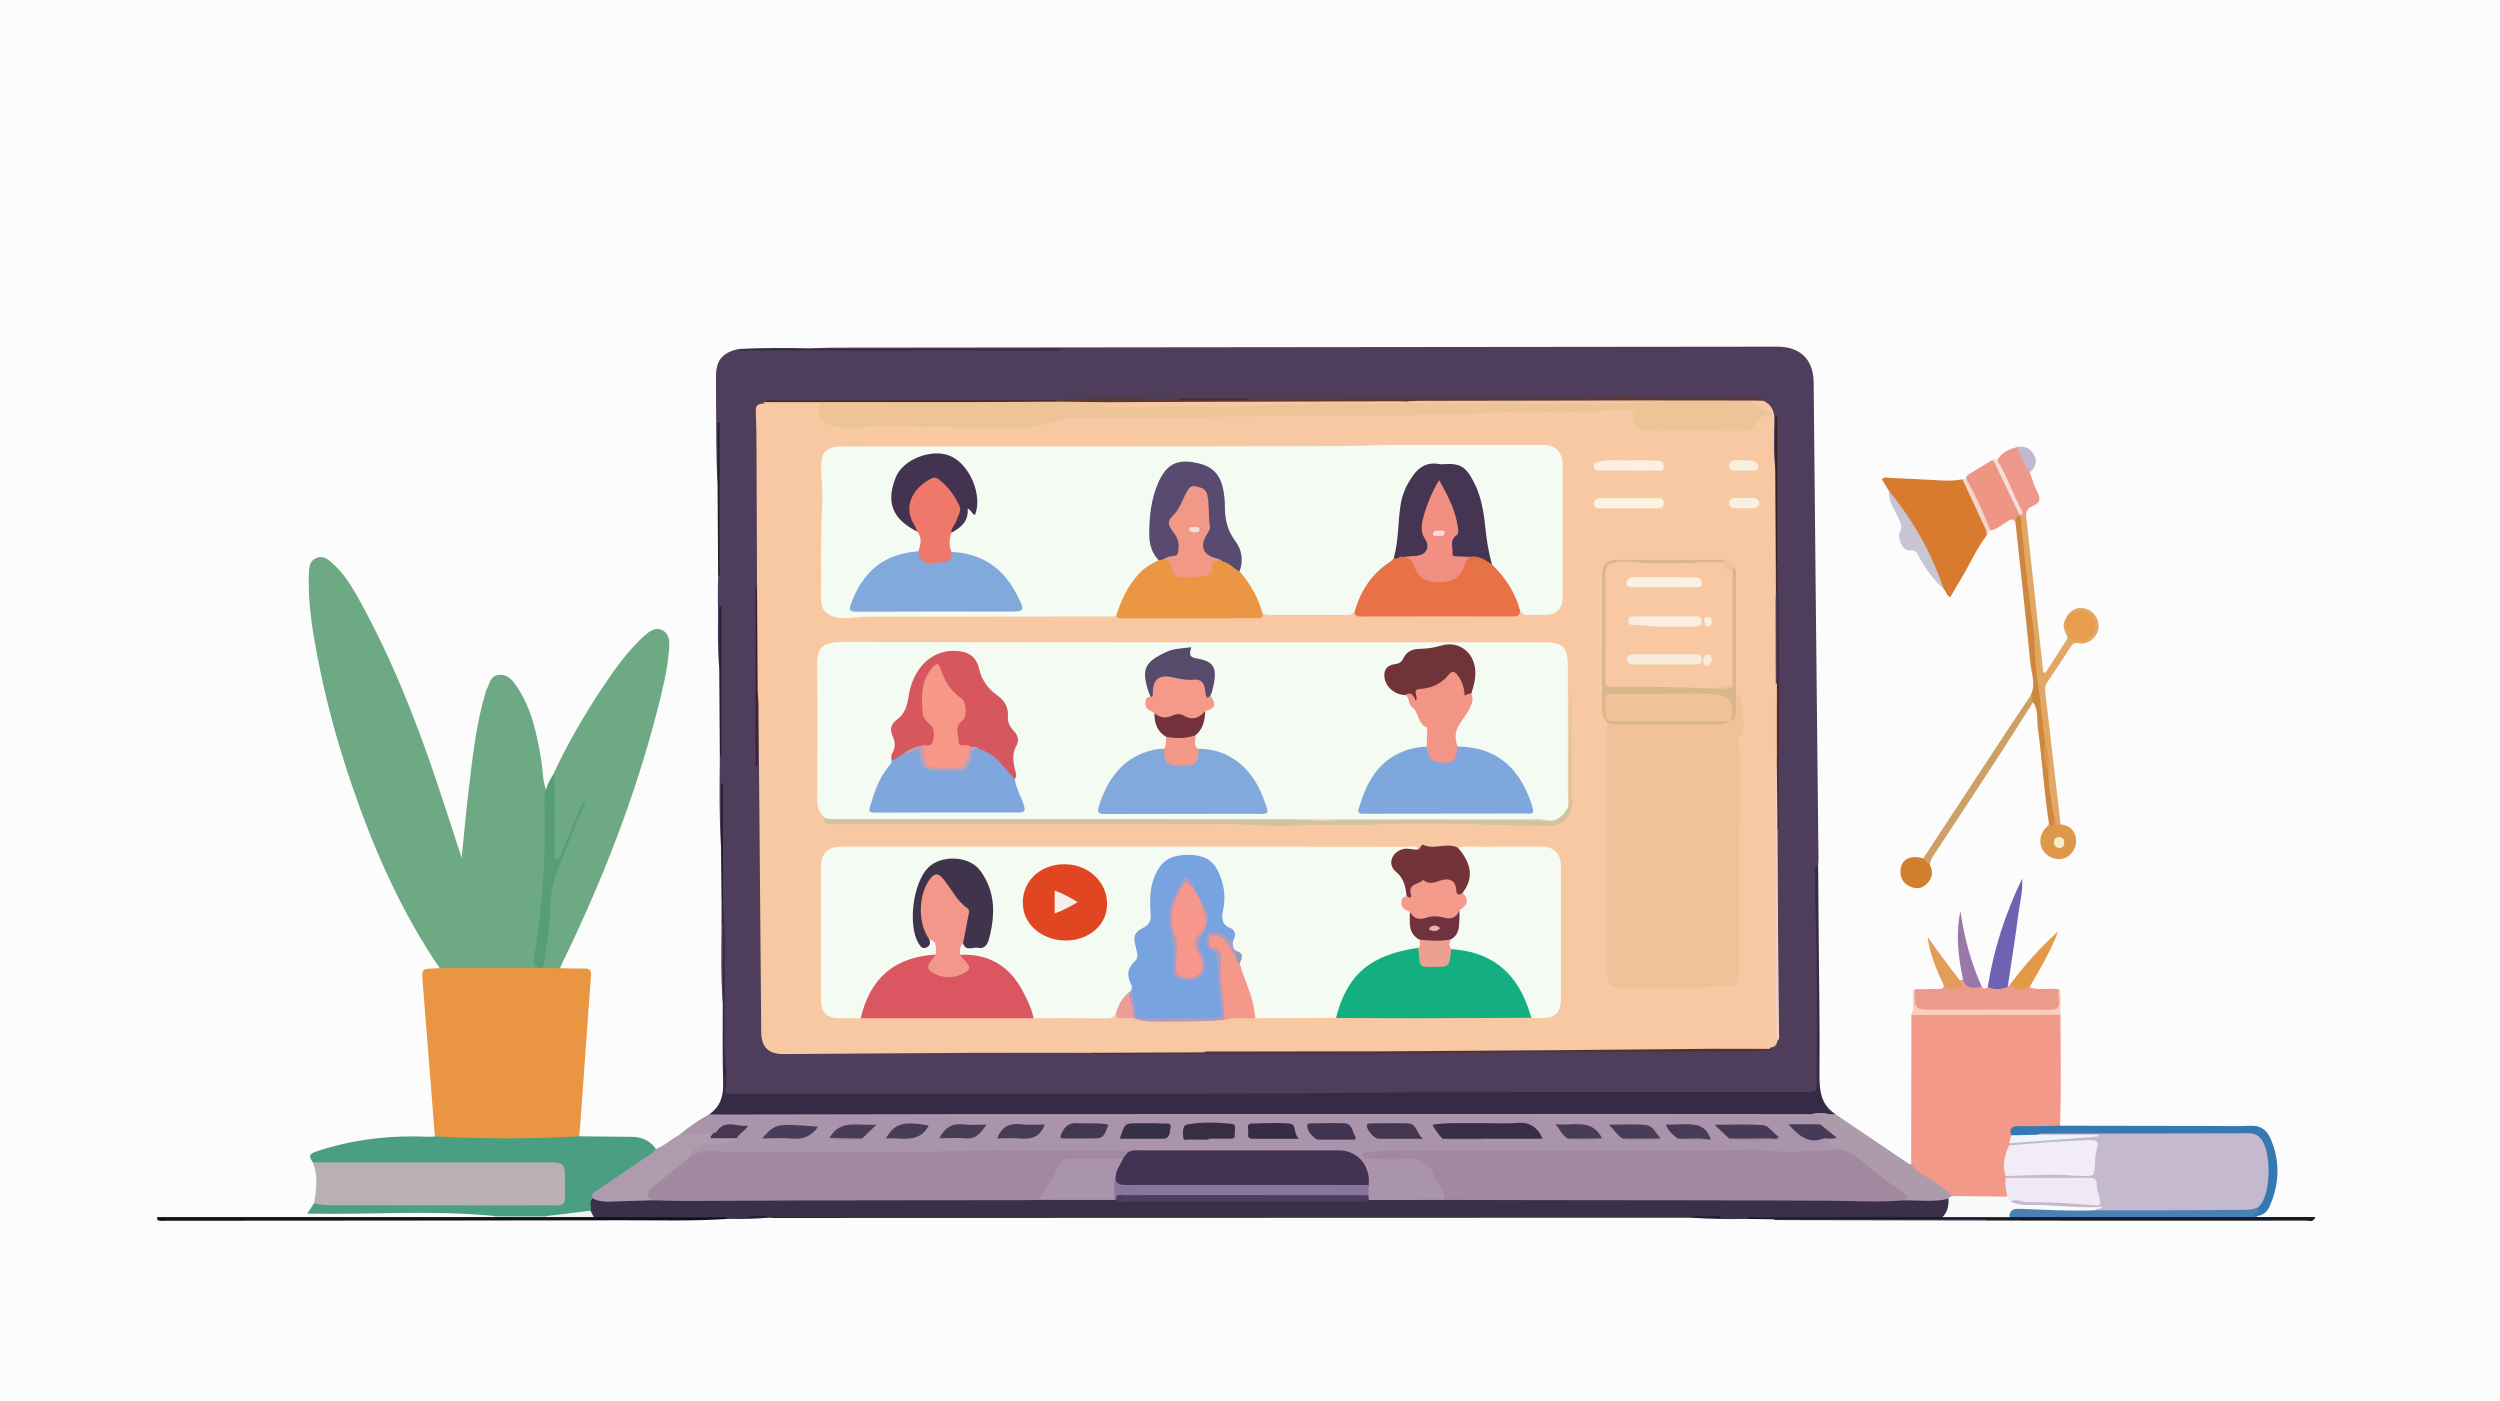
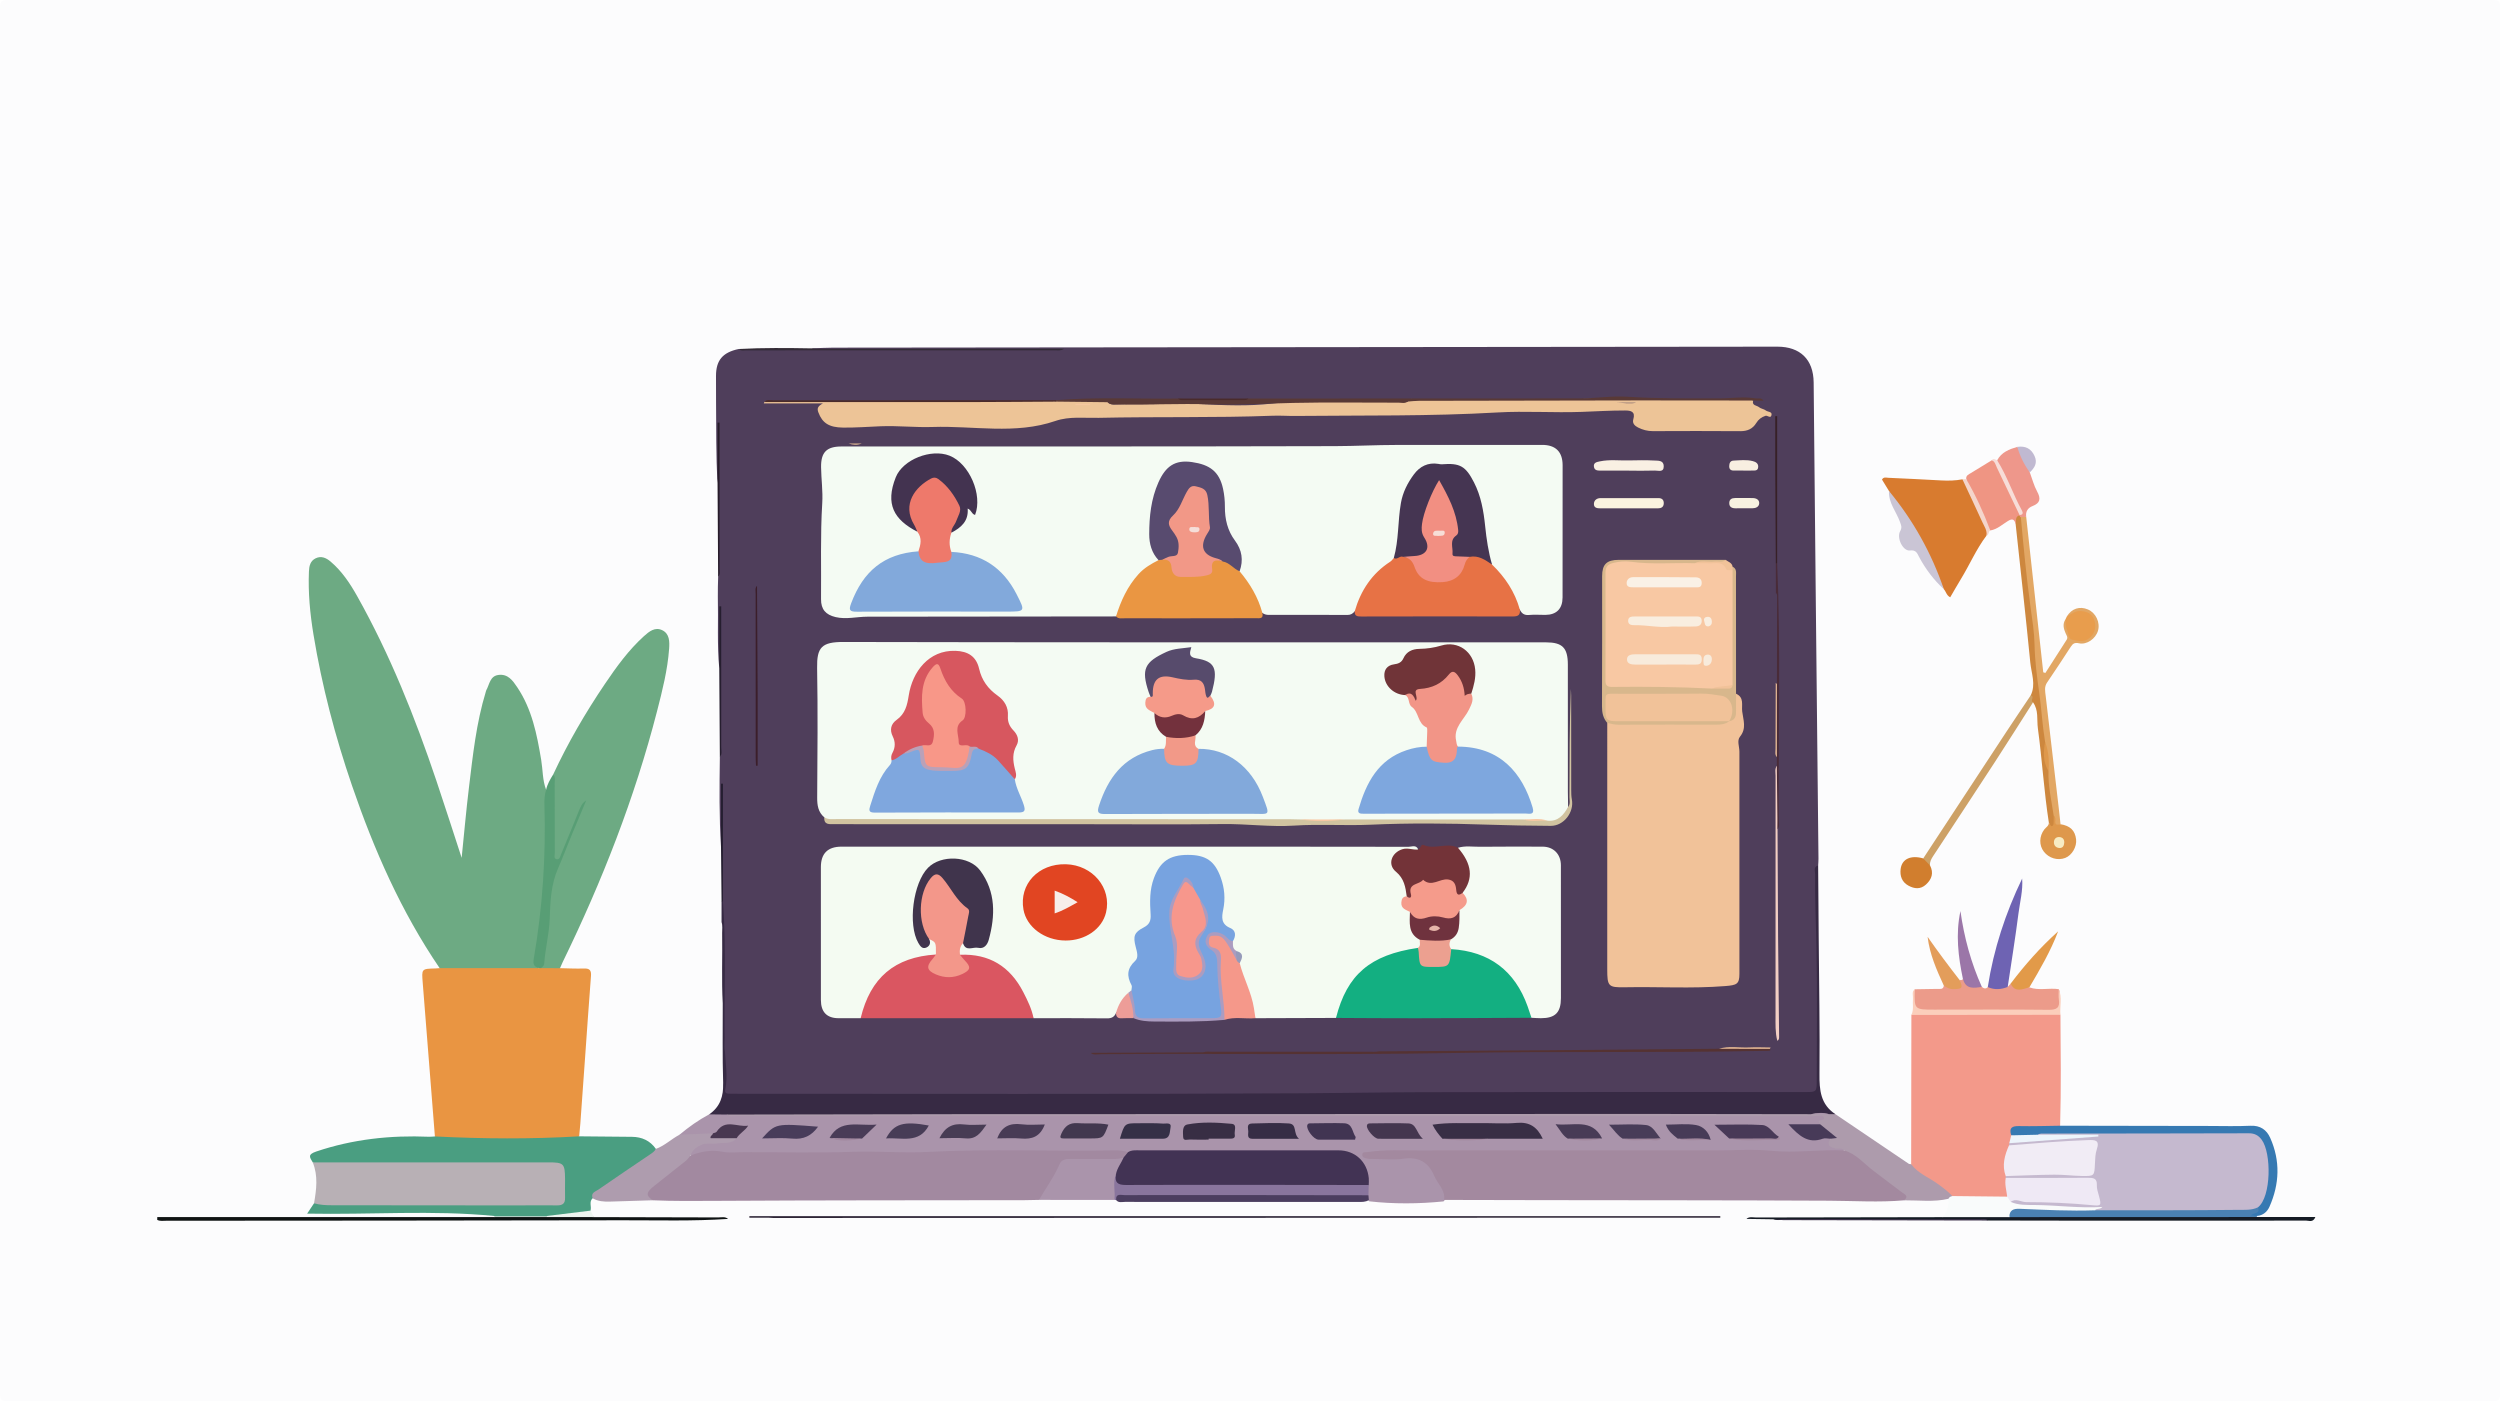
<svg xmlns="http://www.w3.org/2000/svg" id="Layer_1" x="0px" y="0px" viewBox="0 0 8530 4781" style="enable-background:new 0 0 8530 4781;" xml:space="preserve">
  <g>
    <path style="fill:#FCFCFD;" d="M4265.402,4780.453c-1412.831,0-2825.662-0.06-4238.493,0.547   c-21.964,0.01-26.917-4.945-26.909-26.907C0.6,3178.363,0.6,1602.634,0,26.904C-0.008,4.942,4.946-0.004,26.909,0   c2825.662,0.574,5651.324,0.574,8476.985,0c21.963-0.004,26.918,4.942,26.909,26.904c-0.6,1575.73-0.6,3151.459,0,4727.189   c0.009,21.962-4.945,26.917-26.909,26.907C7091.064,4780.394,5678.233,4780.453,4265.402,4780.453z" />
    <path style="fill:#4F3E5B;" d="M2454.131,2280.708c-7.8-81.617-2.983-163.49-4.871-245.229c-0.516-22.36,0.659-44.758,1.058-67.139   c3.246-7.466,1.961-15.36,1.965-23.073c0.072-162.561,0.065-325.121,0.008-487.682c-0.002-5.782,0.951-11.684,0.146-13.799   c-3.421,65.711,5.175,135.096-4.163,204.241c-5.74-93.404-4.061-186.945-5.114-280.434c-0.318-28.272-0.201-56.549-0.193-84.824   c0.014-53.364,22.546-80.217,77.042-91.938c10.492,3.465,21.317,1.757,31.971,1.761c344.552,0.102,689.103,0.084,1033.655,0.087   c10.702,0,21.397-0.065,26.743,0.028c-3.235,1.132-12.021-0.268-20.663-0.265c-264.514,0.083-529.028,0.109-793.542-0.102   c-9.383-0.008-19.583,3.436-28.167-3.708c24.296-0.859,48.59-2.446,72.887-2.473c1073.775-1.197,2147.55-2.247,3221.325-3.354   c78.14-0.081,123.17,43.902,123.951,121.897c2.453,244.968,4.706,489.938,7.194,734.906c3.012,296.676,6.196,593.349,9.232,890.025   c0.08,7.773-0.688,15.555-1.063,23.333c-7.449,11.612-4.685,24.654-4.793,37.136c-1.185,137.595,2,275.179,3.747,412.734   c1.239,97.561,0.709,195.117,1.866,292.667c0.403,33.983-4.474,38.44-38.438,39.981c-11.704,0.531-23.43,0.248-35.146,0.249   c-366.143,0.008-732.287-0.435-1098.428,0.38c-72.093,0.16-144.212-0.787-216.257,0.089   c-755.61,9.184-1511.247,4.137-2266.87,5.184c-24.136,0.034-52.691,8.85-71.263-7.033c-18.933-16.192-3.978-43.991-4.596-66.453   c-4.907-178.451-7.475-356.952-6.5-535.486c0.101-18.512-4.418-36.821-2.798-55.417c0.003-132.245-0.005-264.502-0.169-396.777   c0,59.509,0.212,119.019-0.202,178.524c-0.072,10.338,3.71,21.458-3.624,31.067c-6.461-102.062-5.257-204.223-3.935-306.385   c3.744-9.443,1.977-19.321,1.984-28.984c0.122-153.272,0.161-306.544-0.097-459.815c-0.016-9.307,3.543-19.467-0.133-23.989   c0.357,36.427,0.924,76.988-0.135,117.485C2456.937,2218.979,2462.689,2250.154,2454.131,2280.708z" />
    <path style="fill:#6DAA83;" d="M1500.083,3303.291c-130.915-192.226-223.594-402.776-298.682-621.846   c-57.807-168.652-102.941-340.525-131.861-516.474c-11.707-71.225-18.559-143.009-15.453-215.409   c0.787-18.337,4.559-35.561,22.533-44.463c19.262-9.539,36.344-1.694,51.118,10.811c38.556,32.636,66.298,74.291,90.594,117.537   c112.536,200.313,197.278,412.739,270.461,630c29.149,86.537,56.922,173.538,86.354,263.486   c8.386-81.808,15.305-160.821,24.837-239.517c13.321-109.982,24.953-220.37,57.527-327.011c0.57-1.866,0.882-3.884,1.81-5.555   c10.887-19.619,12.186-47.969,41.154-51.895c32.545-4.41,49.026,19.123,64.47,42.152c50.211,74.872,67.094,160.728,81.566,247.49   c5.677,34.033,4.279,69.243,16.806,102.136c3.435,3.827,4.646,8.446,4.65,13.437c0.136,164.555-1.188,329.032-25.936,492.278   c-2.337,15.414-3.948,31.24-8.844,45.829c-7.216,21.499,4.206,40.544,4.513,60.88c-11.346,7.351-24.218,6.638-36.804,6.668   c-86.639,0.21-173.28,0.307-259.918-0.091C1526.726,3313.67,1511.328,3316.032,1500.083,3303.291z" />
    <path style="fill:#AA94AB;" d="M2318.65,3871.595c31.456-26.366,64.699-50.129,101.042-69.379   c19.69-8.696,40.025-11.08,61.125-6.355c18.096,5.804,36.771,3.806,55.229,3.807c1208.141,0.076,2416.282,0.067,3624.423,0.072   c12.687,0,25.382-0.309,38.056,0.229c10.568,0.449,23.378-1.272,29,9.521c6.562,12.599-7.435,18.073-13.01,26.32   c-16.624,14.404-36.936,7.834-55.846,9.483c-10.444,0.91-21.08-1.777-33.576,1.885c22.484,25.859,47.689,39.784,81.848,32.571   c12.329-2.603,24.912-5.158,37.046,1.299c4.535,18.927,13.695,31.69,35.781,32.538c9.218,0.354,20.268,5.513,6.761,17.502   c-3.591,1.716-7.33,3.779-11.133,3.511c-70.078-4.926-139.702,9.636-210.207,2.048c-74.664-8.035-150.072-1.464-225.153-2.114   c-150.209-1.301-300.436-0.534-450.652-0.176c-214.419,0.51-428.836-0.434-643.254-0.175c-24.092,0.029-48.093,0.432-71.451,8.589   c44.261,4.045,88.724,4.192,132.9,2.135c37.395-1.741,63.416,10.441,81.612,43.58c11.699,21.306,25.21,41.738,36.644,63.258   c7.908,14.885,14.143,30.552,0.94,46.253c-3.72,1.24,1.254,0.975-2.569,1.355c-84.094,8.362-168.188,9.067-252.282-0.396   c-7.172-4.602-9.075-11.874-9.979-19.649c-1.729-12.847-1.191-25.761-0.853-38.667c-1.04-18.544-3.672-36.43-11.952-53.679   c-17.266-35.968-42.493-53.486-84.794-53.211c-221.994,1.445-444.003,0.701-666.007,0.614c-16.603-0.007-33.036,1.76-49.529,3.18   c-103.271-6.493-206.651-2.076-309.975-2.846c-104.337-0.778-208.742-2.44-313.016,0.32c-238.643,6.318-477.305,5.331-715.97,5.082   c-49.509-0.052-99.162-7.344-148.017,6.178c-17.931-11.911-4.282-22.108,3.24-30.118c16.212-17.262,37.808-22.468,61.018-22.597   c26.988-0.15,54.247,0.848,79.066-12.656c9.431-10.964,19.746-21.144,34.634-34.296c-35.386-0.475-67.369-12.116-91.342,19.531   c-4.059,5.359-11.617,6.711-18.49,7.72c-31.147,8.991-63.448-0.487-94.759,6.128   C2327.938,3881.527,2321.915,3878.833,2318.65,3871.595z" />
    <path style="fill:#E99542;" d="M1500.083,3303.291c113.198,0.017,226.397,0.035,339.596,0.052c2.542-2.596,5.557-4.402,9.03-5.458   c20.996-1.98,42.271-6.821,61.984,5.576c27.257,0.482,54.552,2.044,81.758,1.081c19.526-0.691,25.461,6.38,23.979,25.467   c-7.233,93.14-13.554,186.351-20.217,279.535c-5.341,74.698-10.663,149.397-16.104,224.088c-1.058,14.524-2.625,29.01-3.957,43.514   c-18.495,16.288-42.442,14.905-63.669,14.98c-133.124,0.475-266.368,7.676-399.353-4.316c-10.558-0.952-21.657-0.791-29.268-10.302   c-13.828-174.749-27.541-349.507-41.56-524.24c-3.832-47.761-4.255-47.706,43.209-48.919   C1490.374,3304.226,1495.226,3303.655,1500.083,3303.291z" />
    <path style="fill:#372A44;" d="M2478.879,3802.87c-19.729-0.219-39.458-0.437-59.187-0.655   c37.871-26.052,49.104-62.033,47.693-107.335c-2.813-90.355-1.179-180.85-1.382-271.286c-4.448-79.863-0.635-159.793-2.044-239.678   c-0.222-12.578,2.144-25.346-1.99-37.733c-0.008-23.465-0.015-46.93-0.023-70.396c1.547-2.538,3.129-2.691,4.751-0.069   c12.73,166.55,2.611,333.385,6.425,500.034c1.085,47.42,11.527,94.675,1.356,142.221c-1.784,8.338,1.985,13.221,10.533,13.65   c7.793,0.39,15.614,0.299,23.422,0.299c648.224-0.018,1296.46,1.895,1944.665-1.665c134.412-0.738,268.994-3.427,403.479-3.736   c433.96-0.996,867.924-0.416,1301.887-0.449c40.172-0.003,40.188-0.018,40.179-41.599c-0.03-151.302,2.111-302.649-0.978-453.889   c-1.69-82.736-5.318-165.457-4.476-248.243c0.104-10.228-6.951-24.569,10.341-29.377c0.616,81.943,1.226,163.886,1.849,245.829   c1.181,155.128,4.112,310.272,2.623,465.374c-0.53,55.257,3.83,104.341,54.385,137.406c-6.563,7.249-14.828,7.375-23.55,5.68   c-21.67-8.797-43.758-5.039-65.862-2.175c-1218.824-0.053-2437.602,0.002-3656.38-0.14   C2504.036,3804.938,2491.241,3807.221,2478.879,3802.87z" />
    <path style="fill:#F3998A;" d="M6520.873,3972.236c0.251-169.731,0.503-339.462,0.754-509.193   c9.548-8.001,20.839-9.381,32.812-9.376c148.638,0.07,297.276-0.002,445.914,0.079c10.845,0.006,21.464,0.591,29.879,8.778   c0.942,126.145,2.578,252.292-1.124,378.424c-8.196,13.349-21.942,10.452-33.984,10.773c-31.977,0.854-63.982-0.072-95.97,0.494   c-12.718,0.226-25.969,0.383-29.822,16.753c-1.012,11.133-3.725,21.889-6.957,32.524c-0.64,3.047-1.581,6.014-2.649,8.928   c-10.906,33.442-19.506,67.126-10.936,102.684c0.871,3.178,1.377,6.375,1.718,9.637c-2.467,21.302,12.031,43.527-3.466,64.123   c-26.163,10.516-53.534,4.999-80.332,5.411c-31.838,0.49-63.793,2.315-95.544-1.648c-28.388-11.017-46.25-36.976-72.905-51.199   c-19.367-10.333-37.249-24.037-55.548-36.574C6532.127,3995.601,6518.357,3989.365,6520.873,3972.236z" />
-     <path style="fill:#3B3049;" d="M4670.503,4094.509c85.594-0.116,171.188-0.232,256.782-0.348   c11.597-9.453,25.572-8.612,39.155-8.616c423.52-0.146,847.04-0.565,1270.558,0.501c47.641,0.12,95.284,6.227,143.164,5.463   c38.043-0.607,76.094,0.244,113.867-5.341c51.096,1.01,102.224-2.115,153.356,0.232c15.413,28.391,6.213,54.306-25.663,72.324   c-184.189,1.757-368.383,1.044-552.566,0.16c-36.818-0.176-73.619-4.322-110.462-0.042c-63.156,1.509-126.265,0.861-189.276-4.204   c23.567-8.912,47.869-0.418,66.801-3.975c-1081.579,0-2168.057,0-3254.536,0c13.101,0.9,26.502-3.271,39.058,3.928   c-45.416,4.998-90.992,4.902-136.584,4.311c-25.088-5.376-50.105,0.176-75.143,0.234c-125.338,0.294-250.683,1.431-376.024-0.439   c-14.971-3.857-19.888-15.929-23.72-28.922c-1.019-16.108-6.891-33.644,12.435-44.038c69.369,11.113,138.776-3.868,208.191,0.014   c45.022-3.333,89.367,7.257,134.384,5.688c383.319-13.362,766.773-2.46,1150.151-5.958c9.748-0.089,19.516-0.581,29.245,0.435   c85.321,0.457,170.661-2.19,255.98,1.212c3.824,0.238,7.605,0.774,11.367,1.45c18.385,2.952,36.919,2.817,55.453,2.796   c259.401-0.294,518.803,0.556,778.204-0.477C4653.511,4090.863,4662.252,4090.745,4670.503,4094.509z" />
    <path style="fill:#6DAA83;" d="M1910.693,3303.461c-21.469-0.066-42.938-0.132-64.407-0.199   c8.879-71.441,22.204-142.439,24.017-214.597c1.143-45.453,7.13-90.278,27.711-130.52c34.938-68.316,57.381-141.837,82.372-191.548   c-15.655,36.464-39.419,92.164-61.521,148.569c-3.851,9.829-6.886,23.412-20.056,21.59c-15.283-2.114-14.098-17.372-13.741-28.446   c2.854-88.555-2.683-177.177,2.37-265.699c50.266-107.981,109.939-210.597,176.639-309.182   c39.391-58.221,80.352-115.05,132.915-162.706c18.421-16.701,37.896-31.934,61.984-20.744   c25.808,11.989,25.832,39.368,24.043,63.879c-5.262,72.14-22.981,142-40.922,211.748   c-76.438,297.162-187.804,581.203-322.024,856.655C1916.691,3289.203,1913.808,3296.389,1910.693,3303.461z" />
    <path style="fill:#4A9E81;" d="M2022.105,4088.5c-13.465,12.151-2.703,28.513-7.337,42.199c-7.019,9.389-17.5,12.366-28.089,12.797   c-42.394,1.726-84.211,8.918-126.414,12.564c-45.641,0.066-91.262,0.15-136.882-0.029c-12.515-0.049-25.442,1.371-36.418-6.991   c-211.648-20.966-423.681-3.859-638.971-8.099c7.934-11.937,15.695-23.613,23.457-35.29c6.937-4.365,14.573-4.742,22.533-4.598   c259.605,4.699,519.234,0.92,778.85,1.96c43.628,0.175,45.335-2.088,45.51-46.925c0.065-16.584,0.453-33.174-0.703-49.754   c-1.298-18.616-11.139-28.185-29.658-29.634c-12.68-0.993-25.356-0.918-38.039-0.919c-243.047-0.028-486.093,0.023-729.14-0.091   c-18.382-0.009-37.383,2.443-53.671-9.648c-9.742-16.688-19.328-26.548,11.882-37.058   c125.314-42.201,253.404-55.952,384.505-50.377c6.746,0.287,13.547-0.695,20.331-1.093c164.111,8.388,328.208,9.442,492.298-0.366   c59.947,0.565,119.893,1.142,179.839,1.696c34.054,0.315,61.942,12.851,81.889,41.189c2.605,16.289-11.072,21.494-20.704,28.029   c-52.102,35.348-104.428,70.358-156.25,106.125C2046.482,4064.156,2031.698,4073.258,2022.105,4088.5z" />
    <path style="fill:#B8B0B5;" d="M1067.134,3966.042c268.109-0.023,536.218-0.081,804.327-0.038   c52.238,0.009,56.034,3.905,56.523,56.69c0.198,21.443-0.638,42.907-0.005,64.332c0.562,19.011-8.26,25.852-26.564,25.715   c-54.593-0.405-109.193,0.173-163.79,0.125c-201.817-0.178-403.634-0.55-605.451-0.545c-20.591,0-40.858-0.973-60.721-6.67   C1079.683,4058.816,1085.818,4012.046,1067.134,3966.042z" />
    <path style="fill:#D87B2F;" d="M6445.227,1675.31c-8.041-13.148-16.081-26.296-23.911-39.099c5.843-9.801,14.582-6.275,21.533-5.97   c60.186,2.636,120.355,5.674,180.508,8.981c24.332,1.338,48.466,0.846,72.434-3.804c9.279,6.147,14.303,15.476,19.18,25.058   c21.095,41.455,38.181,84.792,59.502,126.157c6.599,12.802,11.219,26.677,3.253,41.068   c-34.586,45.817-57.028,98.786-86.795,147.447c-12.624,20.638-24.478,41.747-36.759,62.776   c-12.685-5.991-14.122-19.235-21.817-27.62c-35.173-67.057-63.159-137.705-102.984-202.496   c-20.902-34.004-41.604-68.072-66.228-99.453C6455.083,1698.084,6450.763,1686.543,6445.227,1675.31z" />
    <path style="fill:#AD9BAC;" d="M6648.52,4090.1c-50.069,12.159-100.831,4.951-151.318,5.406c-5.859-3.935,11.92-7.017-2.22-15.828   c-54.97-34.254-104.449-76.511-154.462-117.668c-15.654-12.881-34.775-21.057-48.14-36.771c-8.134-9.943-19.8-4.604-29.727-6.651   c-19.944-4.113-31.188-11.867-17.086-33.141c-2.695-5.15,12.728-0.976,4.611-9.366c-13.082-13.521-33.61-19.679-39.726-40.074   c-17.322-21.823,21.42-6.778,11.246-26.175c-7.17-5.841-20.225-1.552-31.994-1.555c-961.265-0.222-1922.531-0.199-2883.796-0.197   c-264.47,0-528.94,0.05-793.41-0.205c-11.239-0.011-23.569,4.197-33.619-5.005c260.538-0.458,521.074-1.191,781.612-1.324   c784.579-0.403,1569.158-0.639,2353.737-0.784c188.309-0.035,376.618,0.536,564.926,0.828c20.79-3.601,41.583-3.553,62.376-0.027   c6.954,0.004,13.906,0.007,20.859,0.011c83.317,56.409,166.618,112.841,250.034,169.102c2.177,1.469,5.605,1.081,8.451,1.56   c23.687,32.047,61.358,45.605,92.138,68.163c17.198,12.605,33.858,25.067,48.377,40.534   C6660.372,4088.58,6654.561,4089.501,6648.52,4090.1z" />
    <path style="fill:#AE9CAE;" d="M2022.105,4088.5c-7.252-18.925,9.706-22.803,19.64-29.666   c58.915-40.701,118.226-80.832,177.604-120.856c7.389-4.981,14.271-9.973,18.53-17.944c30.106-10.844,52.909-33.868,80.778-48.436   c37.922-1.571,75.85-3.138,113.778-4.706c5.421,14.148,17.728,8.343,27.595,9.456c17.892,2.018,36.979-4.999,53.529,7.128   c-17.705,21.33-43.417,14.246-65.875,18.026c-17.759,2.989-36.261-2.919-54.041,4.626c-17.642,7.488-31.648,17.943-38.01,36.724   c3.103,14.516-8.435,20.302-17.002,27.214c-32.254,26.024-64.072,52.62-96.759,78.056c-17.099,13.305-26.04,26.38-14.988,47.271   c-48.545,1.507-97.088,3.113-145.637,4.475C2060.75,4100.444,2040.478,4099.253,2022.105,4088.5z" />
    <path style="fill:#EC9B8A;" d="M6924.248,3368.845c32.786,12.027,66.993,1.114,100.208,6.205c1.182,2.612,2.753,4.93,2.946,8.072   c4.324,70.522,4.347,70.524-66.438,70.523c-129.285-0.002-258.569,0.067-387.854-0.038c-42.884-0.035-43.679-0.716-43.185-44.09   c0.129-11.36-3.525-23.315,3.227-34.127c25.689-0.386,51.383-0.609,77.066-1.247c8.882-0.22,20.091,3.184,22.151-11.088   c6.827-3.71,12.942,0.279,19.073,2.097c19.975,5.923,32.626,0.834,34.383-21.759c4.452,1.071,8.844,1.907,11.724-3.055   c17.276,19.145,41.514,21.689,64.562,27.07c6.584,5.508,13.249,8.043,20.183,0.543c22.657-1.826,45.306-4.677,68.01-0.537   c3.305-3.712,6.61-7.424,9.916-11.136C6879.632,3370.297,6903.018,3364.081,6924.248,3368.845z" />
    <path style="fill:#3679B2;" d="M6862.308,3873.732c-8.255-25.293,2.258-32.082,26.942-31.523   c46.598,1.054,93.261-0.678,139.877-1.257c169.699,0.286,339.418,0.607,509.137,0.849c46.829,0.067,93.732,1.505,140.459-0.7   c33.43-1.578,55.024,13.927,67.25,41.344c34.893,78.244,31.837,157.252-2.504,234.898c-7.535,17.035-21.886,29.804-42.585,31.509   c-8.025,4.039-18.508,8.537-23.45-0.367c-6.423-11.572,7.468-12.265,13.723-16.306c8.237-5.323,8.461-14.797,12.702-22.198   c31.732-58.128,33.341-119.698,18.726-182.146c-9.436-40.317-25.512-51.948-65.973-51.941   c-223.571,0.041-447.141-0.462-670.711-1.049c-10.836-0.028-21.406,1.066-31.773,4.24   C6923.348,3880.362,6892.159,3888.306,6862.308,3873.732z" />
    <path style="fill:#E2A764;" d="M6913.4,1763.397c19.392,176.84,38.784,353.681,58.176,530.521c2.423,0.732,4.847,1.463,7.27,2.195   c24.279-37.813,48.659-75.563,72.757-113.492c5.054-7.955-0.628-14.826-3.701-21.874c-6.8-15.595-11.115-31.313-0.714-47.206   c11.667,9.738,9.453,24.801,14.036,37.235c8.973,24.345,20.791,31.35,46.891,25.933c20.31-4.216,32.799-22.506,31.328-45.877   c-1.351-21.476-15.583-33.679-37.384-37.265c-18.454-3.035-31.802,14.436-49.826,9.439c16.661-26.833,43.685-35.628,72.011-23.436   c26.964,11.606,42.429,44.771,34.002,72.916c-8.062,26.92-38.329,48.4-64.864,42.366c-14.778-3.361-21.05,1.27-28.19,12.308   c-26.46,40.902-53.341,81.54-80.704,121.843c-9.97,14.687-6.365,30.089-4.63,45.228c14.741,128.626,29.917,257.203,44.923,385.799   c2.029,17.39,3.842,34.804,5.754,52.208c-11.555,11.391-19.859,8.881-23.979-6.323c-2.199-8.115-3.162-16.566-6.851-24.281   c-9.673-49.193-18.227-98.536-18.502-148.892c5.641-35.759-2.162-70.247-10.116-104.734   c-12.272-82.677-21.875-165.678-30.545-248.766c-12.413-118.954-25.176-237.846-40.072-356.532   c-5.438-43.328-7.903-87.15-12.276-130.699c-0.982-9.784-0.48-19.523,5.464-28.097   C6900.097,1758.387,6906.698,1758.831,6913.4,1763.397z" />
    <path style="fill:#589E75;" d="M1887.438,2642.611c8.849,8.974,5.098,20.321,5.142,30.609   c0.341,79.093,0.117,158.188,0.427,237.281c0.028,7.208-4.18,18.127,4.877,20.848c11.594,3.482,13.434-9.296,16.427-16.413   c20.704-49.226,40.587-98.796,60.863-148.202c5.422-13.212,10.254-26.814,24.974-35.626   c-16.697,39.694-33.58,79.311-50.037,119.104c-15.583,37.682-29.871,75.92-46.252,113.245   c-24.022,54.735-26.262,112.969-28.228,170.971c-1.78,52.514-15.573,103.33-18.939,155.535c-0.299,4.644-6.798,8.887-10.411,13.308   c-2.192,0.023-4.391,0.055-6.595,0.08c-16.359-4.767-22.175-10.969-18.574-31.9c29.867-173.623,41.854-348.712,36.469-524.888   c-0.538-17.607,0.456-34.924,5.737-51.829C1867.343,2675.502,1877.308,2659.019,1887.438,2642.611z" />
    <path style="fill:#EF9583;" d="M6877.265,1787.505c-4.128-15.319-10.642-19.329-26.048-9.901   c-19.387,11.864-36.574,28.453-60.328,32.324c-16.501-13.84-21.204-34.688-28.848-52.972   c-17.131-40.973-43.272-78.039-53.159-122.1c-1.904-12.554,8.082-16.151,16.076-21.065c23.7-14.571,47.488-28.994,71.243-43.475   c12.518-1.807,17.229,7.655,20.985,16.191c24.269,55.15,52.435,108.516,75.213,164.338c0.424,2.794,0.309,5.586-0.331,8.339   C6885.701,1767.849,6887.383,1780.769,6877.265,1787.505z" />
    <path style="fill:#0F1313;" d="M2025.991,4152.756c141.478,0.296,282.957,0.492,424.434,1.078   c11.292,0.046,23.576-3.651,33.734,5.068c-119.844,8.178-239.873,4.421-359.804,4.687c-519.04,1.149-1038.083,1.242-1557.124,1.62   c-10.304,0.008-21.09,2.146-30.755-2.945c0.049-3.211,0.098-6.424,0.147-9.636c383.558,0,767.116,0,1150.674,0   c58.501-4.135,117.08-0.657,175.613-1.795c42.342-1.555,84.524-6.231,126.966-6.049   C2002.68,4144.838,2014.922,4145.674,2025.991,4152.756z" />
    <path style="fill:#4A81B3;" d="M7704.356,4119.303c9.099,23.798-16.153,17.652-24.387,27.377   c7.477,0.775,14.189,1.472,20.909,2.169c-0.485,1.141-0.866,2.316-1.136,3.527c-8.202,9.981-19.705,6.981-30.023,6.988   c-262.385,0.199-524.769,0.179-787.154,0.084c-8.702-0.003-17.635,1.044-25.82-3.317c-7.093-28.463,0.219-38.751,29.784-40.266   c49.435-2.534,98.311,7.91,147.878,6.095c37.737-1.381,75.624-0.108,113.442-0.091c150.857-2.373,301.725-0.603,452.587-1.089   c17.579-0.057,34.913-2.167,52.348-3.942C7669.953,4115.091,7687.56,4110.72,7704.356,4119.303z" />
    <path style="fill:#CD873E;" d="M6877.265,1787.505c3.069-10.064-2.545-23.703,11.968-29.053c3.664,0.216,5.591,2.194,5.893,5.816   c9.344,103.062,19.087,206.018,33.27,308.631c5.801,41.962,12.652,84.492,13.492,126.889   c1.078,54.426,8.109,108.497,15.655,161.654c8.015,56.455,11.005,113.404,20.26,169.603c3.595,33.267,2.633,67.067,11.651,99.7   c-1.68,51.589,10.354,101.579,17.737,152.112c5.062,7.993,2.029,16.858,2.652,25.318c0.533,7.243-1.26,14.766-9.367,15.392   c-12.772,0.986-5.339-11.833-9.853-16.857c-16.489-106.719-22.899-214.611-37.393-321.524c-4.02-29.657,3.12-61.916-16.541-88.785   c-17.7-3.081-4.499-16.169-7.752-23.929c18.141-37.383,2.056-74.801-1.551-111.627   C6911.924,2102.942,6894.179,1945.264,6877.265,1787.505z" />
    <path style="fill:#201729;" d="M2620.743,4154.591c-21.31,0-42.62,0-63.929,0c0.006-1.656,0.013-3.312,0.019-4.967   c1104.256,0,2208.511,0,3312.767,0c0.022,1.671,0.044,3.343,0.066,5.014c-33.416,0-66.831,0-100.246,0   c-197.992,0.038-395.983,0.053-593.975,0.117c-845.748,0.273-1691.495,0.563-2537.242,0.801   C2632.383,4155.557,2626.563,4154.926,2620.743,4154.591z" />
    <path style="fill:#151B24;" d="M6855.689,4152.762c221.007-0.037,442.014-0.055,663.021-0.12   c60.341-0.018,120.682-0.174,181.027-0.266c66.047,0,132.089,0,200.359,0c-7.773,19.876-21.692,12.325-31.357,12.341   c-261.118,0.438-522.236,0.311-783.354,0.182c-100.34-0.049-200.68-0.338-301.021-0.519c-10.438-3.746-21.265-1.905-31.893-1.911   c-223.25-0.121-446.5-0.058-669.75-0.194c-10.606-0.006-21.453,2.038-31.833-2.072c-30.731-0.454-61.463-0.908-92.194-1.362   c10.207-8.747,22.474-4.757,33.754-4.788c211.716-0.573,423.432-0.823,635.148-1.141   C6703.618,4138.546,6779.649,4138.563,6855.689,4152.762z" />
    <path style="fill:#6E63B3;" d="M6850.302,3367.415c-22.601,8.92-45.256,10.663-68.007,0.533   c20-129.363,60.469-252.29,117.321-370.406c3.129,40.454-7.528,79.519-12.564,118.93   C6876.338,3200.315,6862.726,3283.789,6850.302,3367.415z" />
    <path style="fill:#EE978B;" d="M6895.125,1764.268c-1.961-1.94-3.924-3.88-5.889-5.819c-0.003,0.002,1.362-1.351,1.362-1.351   c6.219-12.933-2.912-22.624-7.91-32.487c-20.686-40.826-38.128-83.167-58.651-124.066c-4.675-9.314-11.031-18.612-9.748-30.083   c14.779-27.567,41.139-37.72,68.879-45.796c18.855,26.776,34.416,55.161,42.586,87.156c8.098,21.81,13.863,44.894,24.899,65.1   c13.165,24.105,11.099,39.488-15.502,49.739c-16.502,6.359-24.247,18.728-21.751,36.739   C6907.309,1763.687,6901.217,1763.978,6895.125,1764.268z" />
    <path style="fill:#CDA166;" d="M6928.939,2372.47c14.568,4.094-3.495,18.758,7.752,23.928   c-43.452,68.061-86.413,136.439-130.467,204.106c-69.618,106.931-139.935,213.408-210.066,320.005   c-6.538,9.938-12.287,19.894-10.896,32.382c-14.164-1.808-22.948-8.809-23.205-24.039   c94.171-143.436,188.26-286.927,282.565-430.275C6872.414,2456.335,6900.816,2414.495,6928.939,2372.47z" />
    <path style="fill:#CAC5D5;" d="M6445.227,1675.31c82.823,100.239,145.15,211.924,187.124,334.986   c-34.522-31.791-62.343-68.644-84.429-110.066c-6.347-11.903-9.681-24.657-31.389-22.018c-23.473,2.853-46.294-42.73-33.209-65.729   c7.413-13.029,3.349-20.58-0.576-31.6C6470.219,1745.702,6443.002,1715.688,6445.227,1675.31z" />
    <path style="fill:#DE984C;" d="M6990.624,2806.709c3.147,4.302,6.455,12.278,9.409,12.15c6.355-0.277,6.741-7.67,6.925-13.297   c0.248-7.562,0.169-15.135,0.231-22.705c6.361,4.62,6.299,11.576,5.592,18.074c-1.782,16.398,8.404,12.965,17.752,11.307   c33.082,5.414,49.491,21.331,53.077,51.483c3.022,25.408-14.051,54.656-37.09,63.539c-25.68,9.901-55.567,1.088-72.992-21.526   c-16.647-21.605-16.096-52.335,1.661-75.669C6980.871,2822.602,6990.919,2818.106,6990.624,2806.709z" />
    <path style="fill:#FBCEBB;" d="M6533.15,3375.391c-1.845,69.498-1.845,69.507,67.116,69.497   c129.758-0.019,259.526-0.895,389.267,0.596c28.021,0.322,39.512-6.786,35.268-35.363c-1.702-11.457-0.321-23.372-0.344-35.074   c12.686,28.451,3.075,58.371,5.777,87.478c-169.54,0.171-339.078,0.342-508.611,0.516c8.79-18.001,3.694-37.289,5.374-55.952   C6527.957,3396.409,6521.829,3384.11,6533.15,3375.391z" />
    <path style="fill:#E29A49;" d="M6924.248,3368.845c-23.23,5.43-48.209,19.778-64.029-12.563   c48.534-64.323,101.757-124.375,162.061-178.424C6996.755,3245.473,6960.555,3307.187,6924.248,3368.845z" />
    <path style="fill:#D17E2E;" d="M6562.058,2928.853c7.735,8.013,15.469,16.025,23.205,24.038   c13.243,25.643,6.043,47.02-14.068,65.357c-18.728,17.074-39.698,14.475-59.548,3.603c-22.023-12.062-29.77-32.762-26.625-57.044   C6489.443,2930.647,6519.578,2916.847,6562.058,2928.853z" />
    <path style="fill:#9B76A8;" d="M6762.109,3367.409c-26.868,3.702-54.581,9.418-64.566-27.083   c-16.06-76.386-25.445-153.101-8.499-231.743C6701.636,3198.352,6724.942,3284.908,6762.109,3367.409z" />
    <path style="fill:#E89D4D;" d="M7052.233,2103.005c14.483-6.561,25.419-18.362,44.439-18.12   c23.882,0.304,41.56,9.274,48.612,29.398c7.503,21.411,4.654,44.42-14.524,61.646c-18.659,16.759-41.013,11.305-60.869,6.639   c-14.14-3.323-11.768-22.763-17.555-34.624c-5.403-11.074-3.219-22.973-5.145-34.397   C7048.871,2110.029,7050.552,2106.517,7052.233,2103.005z" />
    <path style="fill:#E39D5B;" d="M6685.824,3343.394c12.948,27.729,9.889,31.321-21.747,31.566   c-12.862,0.1-22.034-5.615-31.71-11.906c-24.522-53.377-48.337-106.992-55.4-166.633   C6611.979,3246.578,6648.419,3295.345,6685.824,3343.394z" />
    <path style="fill:#332B36;" d="M2770.005,1188.631c12.623,0.594,25.246,1.706,37.869,1.707   c262.311,0.006,524.622-0.114,786.933-0.209c10.518-0.004,21.035-0.001,36.011-0.001c-12.431,7.653-21.32,5.131-29.718,5.136   c-351.048,0.223-702.096,0.294-1053.144,0.227c-9.431-0.002-19.674,3.026-27.948-4.661   C2603.306,1186.303,2686.653,1187.137,2770.005,1188.631z" />
    <path style="fill:#3B3049;" d="M6050.889,4160.204c58.484-0.357,116.969-1.048,175.454-1.01   c176.607,0.115,353.215,0.471,529.823,0.913c9.491,0.023,19.656-2.678,28.201,4.274c-77.95-0.14-155.898-0.289-233.847-0.417   c-154.999-0.255-309.997-0.436-464.995-0.874C6073.977,4163.058,6062.434,4161.209,6050.889,4160.204z" />
    <path style="fill:#C0B9D1;" d="M6925.754,1611.822c-19.315-26.552-33.909-55.411-42.58-87.16   c27.087-3.72,46.875,5.171,58.735,31.235C6952.825,1579.886,6941.811,1596.279,6925.754,1611.822z" />
    <path style="fill:#F4D5CB;" d="M6708.882,1634.855c32.55,55.917,59.349,114.527,82.005,175.075   c-7.432,3.666-3.805,15.526-13.161,17.771c3.196-17.895-7.489-31.805-14.167-46.539c-22.116-48.797-45.11-97.195-67.768-145.745   C6700.154,1635.23,6704.519,1635.043,6708.882,1634.855z" />
    <path style="fill:#F7DDD8;" d="M6814.29,1570.462c34.208,54.099,53.687,115.472,84.508,171.261   c4.352,7.876,4.23,15.439-8.202,15.379c-25.722-53.785-51.524-107.529-77.097-161.383c-4.481-9.438-6.233-20.528-17.298-25.403   C6802.304,1561.221,6808.271,1569.074,6814.29,1570.462z" />
    <path style="fill:#271C2A;" d="M2448.273,1648.027c0-68.669,0-137.338,0-206.007c2.261-0.015,4.523-0.03,6.784-0.044   c0,20.237-0.003,40.474,0,60.712c0.023,145.924,0.102,291.849-0.053,437.774c-0.01,9.404,2.975,19.631-4.687,27.879   C2449.636,1861.569,2448.954,1754.798,2448.273,1648.027z" />
    <path style="fill:#261E2F;" d="M2454.131,2280.708c0-70.666,0-141.332,0-211.998c2.226,0.004,4.452,0.009,6.678,0.013   c0,9.511-0.004,19.023,0,28.534c0.078,150.831,0.254,301.661,0.042,452.491c-0.016,11.247,3.963,23.48-4.727,33.675   C2455.46,2482.519,2454.796,2381.614,2454.131,2280.708z" />
    <path style="fill:#251E30;" d="M2466.697,3075.718c-1.583,0.054-3.167,0.077-4.751,0.068   c-0.629-61.992-1.258-123.984-1.886-185.977c0-71.984,0-143.968,0-215.952c2.212-0.01,4.425-0.02,6.638-0.03   C2466.697,2807.792,2466.697,2941.755,2466.697,3075.718z" />
-     <path style="fill:#4F3E5B;" d="M2461.969,3146.183c1.632,4.399,4.686,8.798,4.686,13.196c-0.006,88.067-0.363,176.134-0.65,264.208   C2458.857,3331.208,2461.237,3238.683,2461.969,3146.183z" />
    <path style="fill:#B1CFC4;" d="M1863.823,4152.551c-58.841,0.025-117.682,0.05-176.525,0.076c-0.055-1.2-0.165-2.396-0.332-3.586   c59.058,0.02,118.117,0.039,177.176,0.058C1864.036,4150.25,1863.929,4151.4,1863.823,4152.551z" />
-     <path style="fill:#F8C8A3;" d="M6064.12,3551.133c-0.79,14.364-9.222,21.188-22.717,23.015c-13.309,8.71-28.279,4.821-42.578,5.354   c-45.505,1.694-91.14-2.918-136.583,2.725c-385.631,4.477-771.275,6.194-1156.908,9.094c-187.078-0.01-374.157-0.027-561.236,0.053   c-12.617,0.005-25.363-1.292-37.788,2.262c-128.35,0.041-256.709,2.615-385.046-1.329c-141.427,0.013-282.857-0.48-424.281,0.159   c-207.776,0.938-415.549,2.738-623.324,4.051c-52.17,0.33-75.98-23.591-76.401-75.483c-3.029-373.562-6.108-747.124-9.323-1120.685   c-0.1-11.579-1.856-23.144-2.84-34.715c-5.193-4.542-3.82-10.71-3.823-16.389c-0.061-113.063-0.069-226.126-0.053-339.19   c0.001-3.937,0.427-7.765,1.777-11.472c-0.571-158.022-1.022-316.044-1.796-474.065c-0.201-40.962-0.554-81.961-2.515-122.863   c-1.026-21.397,12.042-23.62,27.385-25.245c19.501-9.709,40.351-4.47,60.545-4.878c40.013-0.809,80.06-0.62,120.085,0   c10.688,0.166,20.811-0.51,18.881,17.4c-3.378,31.347,10.983,49.71,41.855,56.068c40.543,8.349,81.628,6.021,122.53,2.693   c67.258-5.472,134.433-5.464,201.703,0.12c59.437,4.935,119.049,1.316,178.578,2.035c41.002,0.495,82.016-0.138,123.021,0.163   c38.082,0.28,75.63,1.225,111.044-18.356c17.73-9.803,39.485-9.653,60.081-10.955c116.983-7.394,234.101-5.891,351.198-5.894   c102.457-0.003,204.872-3.409,307.27-4.824c188.287-2.602,376.889,4.322,564.932-2.788c178.534-6.75,356.947-8.583,535.468-11.053   c42.764-0.592,85.625-5.685,128.597-4.598c37.016,0.936,41.742,4.307,52.273,40.708c3.78,13.063,12.864,18.922,24.012,23.307   c15.811,6.219,32.506,6.048,49.116,6.064c84.944,0.081,169.897-0.67,254.829,0.392c31.932,0.399,60.198-3.917,80.139-31.998   c6.272-8.833,17.462-11.772,27.249-19.727c-9.67-9.147-22.809-11.606-31.852-19.815c-7.576-6.878-19.089-13.27-6.971-25.73   c12.219-1.769,24.682-6.847,36.065,2.66c27.437,13.179,38.042,34.014,37.46,65.222c-1.009,54.124-3.836,108.464,2.902,162.519   c7.129,8.546,3.606,18.696,3.633,28.028c0.287,99.098,0.188,198.197,0.18,297.291c-1.673,33.984,2.234,67.808,2.999,101.728   c-0.005,102.807-0.002,205.611,0.001,308.407c0.918,83.817-1.903,167.665,1.493,251.476c2.045,11.168,2.17,22.324-0.178,33.476   c-0.978,4.813-1.242,9.679-1.247,14.565c-0.147,182.414-7.524,364.873-2.217,547.204c3.576,122.846-2.688,245.727,4.61,368.459   C6066.458,3547.522,6064.926,3549.353,6064.12,3551.133z" />
    <path style="fill:#EDC497;" d="M5981.919,1366.587c-5.527,17.786,12.389,16.203,19.774,22.671   c6.244,5.469,16.733,5.985,23.264,11.265c6.521,5.275,21.037,3.491,19.632,14.332c-2.021,15.594-13.808,1.469-20.975,3.935   c-13.475,4.637-23.64,11.992-31.256,24.539c-12.058,19.865-30.207,28.019-54.136,27.833c-99.525-0.775-199.061-0.558-298.59-0.114   c-18.171,0.081-34.709-4.386-50.489-12.304c-11.056-5.548-20.368-14.2-16.359-27.75c7.99-27.004-8.2-30.344-28.02-30.375   c-49.588-0.079-99.084,2.974-148.59,4.768c-95.503,3.461-191.486-3.588-286.794,1.928   c-229.748,13.299-459.585,9.574-689.417,11.942c-25.931,0.267-51.786-1.758-77.526-0.775   c-197.803,7.551-395.73,2.761-593.493,7.202c-48.836,1.097-100.302-5.776-147.62,10.525   c-137.859,47.492-279.476,15.9-419.109,20.663c-58.521,1.997-118.625-4.789-177.71-2.447c-42.665,1.692-85.345,5.052-128.109,4.554   c-47.776-0.556-70.722-15.653-84.213-52.105c-4.324-11.683-3.695-20.374,15.672-30.46c-72.585,0-137.182,0-201.782-0.002   c0.78-1.437,1.365-2.949,1.754-4.537c9.83-6.624,20.89-3.293,31.307-3.3c320.909-0.202,641.819-0.176,962.718-0.167   c47.624-1.004,95.203-4.672,142.889-2.961c10.616,0.381,21.476-1.583,31.69,2.91c5.561,9.014,13.293,12.387,24.208,11.914   c61.261-2.655,122.517,0.916,183.986-3.405c36.87-2.592,75.104,0.044,112.758,1.961c80.539,4.1,162.114,7.565,241.979-1.728   c144.117-16.768,288.35-10.146,432.047-6.583c247.625,6.139,495.154,0.547,742.697,3.609c24.258,0.3,48.559,4.002,68.712,0.015   c-249.586-0.086-503.279-0.008-756.972-0.138c-7.585-0.004-15.71,2.13-22.557-3.418c5.814-14.778,18.606-7.645,27.86-7.675   c155.162-0.505,310.327-0.843,465.487-0.153c75.104,0.334,150.15-3.667,225.19-2.839c128.559,1.419,257.104,3.158,385.676,2.36   C5932.351,1362.125,5957.694,1355.34,5981.919,1366.587z" />
    <path style="fill:#593936;" d="M5981.919,1366.587c-127.775-0.143-255.552-0.523-383.327-0.379   c-252.669,0.286-505.338,0.826-758.007,1.427c-12.568,0.03-25.132,1.634-37.699,2.506c-9.505,7.672-20.667,3.722-30.953,3.75   c-119.809,0.324-239.667-1.846-359.416,0.86c-95.2,2.151-190.402,7.855-285.595,4.82c-103.049-3.285-205.989,2.304-308.974,0.358   c-13.369-0.253-27.578,2.812-39.038-7.621c-58.537-0.67-117.074-1.34-175.611-2.01c-1.842-1.09-2.448-2.169-1.824-3.239   c0.618-1.062,1.238-1.595,1.866-1.595c138.61-11.66,277.488-3.661,416.229-5.694c48.083,6.14,96.374,2.163,144.552,2.432   c31.707,0.177,63.628,3.774,95.215-2.408c376.695-0.146,753.39-0.344,1130.085-0.382c54.5-0.005,108.622-9.282,163.271-5.741   c103.627,6.714,207.415,5.676,311.175,5.777c42.304,0.041,84.598-7.427,126.918-0.064c9.019,1.569,20.08-3.737,25.927,8.02   C6005.118,1367.132,5993.519,1366.86,5981.919,1366.587z" />
    <path style="fill:#553232;" d="M3721.264,3592.307c127.945-0.593,255.89-1.187,383.835-1.78c10.436-3.726,21.26-1.944,31.89-1.951   c178.367-0.122,356.733-0.063,535.101-0.146c10.684-0.005,21.444,1.164,32.054-1.184c193.975-1.265,387.951-2.353,581.924-3.845   c192.996-1.485,385.987-3.376,578.98-5.091c57.912-2.425,115.82-2.798,173.725,0.213c2.344,2.391,2.659,5.901-0.509,6.379   c-6.696,1.009-13.613,0.548-20.44,0.687c-352.211,7.185-704.563,0.773-1056.697,7.212c-402.081,7.353-804.087,1.034-1206.111,4.137   C3743.773,3597.024,3731.482,3601.122,3721.264,3592.307z" />
    <path style="fill:#F3CFC4;" d="M6064.12,3551.133c-7.403-28.656-6.044-57.906-6.041-87.086   c0.032-272.32-0.039-544.64,0.157-816.959c0.008-11.392-3.431-23.531,4.268-34.085c7.128,6.176,4.184,14.52,4.088,21.856   c-0.844,64.883,2.436,129.803-1.644,194.655c0.594,122.623,0.939,245.247,1.856,367.867c0.844,112.909,2.312,225.813,3.47,338.72   C6070.333,3541.91,6070.618,3547.946,6064.12,3551.133z" />
    <path style="fill:#4A2B2B;" d="M3603.343,1365.464c0.017,1.612,0.003,3.223-0.042,4.834c-94.657,0.539-189.313,1.458-283.971,1.543   c-237.17,0.213-474.341,0.049-711.508,0.036c8.186-10.555,19.838-6.188,29.947-6.196   C2959.627,1365.437,3281.485,1365.471,3603.343,1365.464z" />
    <path style="fill:#492B38;" d="M6064.948,2829.514c-0.814-72.169-1.63-144.338-2.444-216.509c0.018-9.862,0.035-19.72,0.053-29.58   c-3.391-83.587-0.572-167.211-1.495-250.81c-1.094-103.675,2.225-207.377-1.741-311.039c-0.101-33.273-0.201-66.545-0.302-99.818   c1.529-2.484,3.083-2.631,4.665-0.049c12.829,292.229,3.347,584.611,5.869,876.911   C6069.642,2808.962,6073.038,2820.22,6064.948,2829.514z" />
    <path style="fill:#3B1E2A;" d="M2582.995,1998.583c0.699,122.351,1.398,244.702,2.099,367.052   c0.001,82.364,0.001,164.729,0.001,247.095c-1.864,0.016-3.727,0.032-5.59,0.048c-0.375-8.541-1.07-17.082-1.076-25.624   c-0.128-186.907-0.224-373.815-0.113-560.722C2578.32,2017.05,2575.159,2006.79,2582.995,1998.583z" />
    <path style="fill:#372027;" d="M6063.684,1921.709l-2.332,0.066c0,0-2.333-0.017-2.333-0.017   c-0.646-108.871-1.292-217.742-1.939-326.613c-0.001-58.393-0.001-116.786-0.001-175.178c2.202-0.006,4.403-0.011,6.605-0.017   C6063.684,1587.203,6063.684,1754.456,6063.684,1921.709z" />
    <path style="fill:#4A2B2B;" d="M4259.339,1359.794c-5.034,6.164-12.082,5.421-18.865,5.424   c-67.361,0.033-134.722,0.045-202.083,0.037c-6.785-0.001-13.833,0.732-18.823-5.488   C4099.495,1359.778,4179.417,1359.786,4259.339,1359.794z" />
    <path style="fill:#F1C299;" d="M6038.773,3578.522c-57.91-0.071-115.819-0.142-173.727-0.213   c34.158-10.031,69.082-2.682,103.613-4.339c24.188-1.162,48.488,0.033,72.741,0.177   C6040.466,3575.57,6039.589,3577.028,6038.773,3578.522z" />
    <path style="fill:#A3899F;" d="M6292.379,3925.239c41.828,12.042,68.607,46.211,101.596,70.844   c31.75,23.707,62.97,48.234,94.881,71.829c8.622,6.375,25.432,12.494,8.346,27.593c-85.61,7.558-171.243,1.77-256.905,1.338   c-326.549-1.645-653.108-1.438-979.663-1.962c-111.117-0.178-222.233-0.474-333.35-0.718c4.635-33.793-22.182-54.757-33.637-81.972   c-19.674-46.747-53.275-66.152-105.421-58.613c-33.464,4.838-68.197,0.992-102.36,0.843c-7.763-0.034-15.819,0.256-23.196-1.677   c-7.004-1.836-16.758-4.101-14.411-14.726c1.983-8.975,10.806-5.943,17.182-6.942c59.059-9.25,118.554-5.521,177.884-5.716   c122.644-0.403,245.29-0.135,367.934-0.133c214.086,0.004,428.173,0.016,642.26,0.023c63.287,0.002,127.065-4.982,189.739,1.215   C6126.749,3934.719,6209.38,3921.594,6292.379,3925.239z" />
    <path style="fill:#A289A0;" d="M2226.885,4095.393c-23.835-16.753-22.668-27.092,5.187-49.042   c36.265-28.576,72.547-57.135,108.497-86.104c5.877-4.736,10.084-11.545,15.063-17.396c35.496-13.66,70.951-20.845,109.86-13.033   c24.385,4.896,50.508,1.24,75.852,1.247c122.837,0.033,245.793,3.282,368.472-1.125c84.702-3.043,169.186,4.949,253.481,0.509   c213.251-11.231,426.56-1.615,639.798-5.369c15.756-0.278,30.984,1.333,45.982,5.877c3.192,14.5-7.907,19.354-17.146,25.498   c-22.373,9.727-46.047,5.654-69.221,6.081c-33.089,0.61-66.232,1.06-99.287-0.127c-24.76-0.89-40.633,8.927-50.199,31.434   c-11.47,26.989-27.866,51.23-43.963,75.606c-6.478,9.809-12.584,19.786-24.087,24.586c-16.551,0.335-33.102,0.938-49.653,0.964   c-350.892,0.563-701.789,0.141-1052.671,2.328C2370.798,4097.774,2298.857,4098.46,2226.885,4095.393z" />
    <path style="fill:#423354;" d="M3834.021,3948.99c5.019-6.011,10.039-12.021,15.057-18.032c12.415-7.542,26.234-6.076,39.779-6.076   c226.087,0.004,452.174,0.025,678.26,0.098c56.065,0.018,97.715,38.33,103.157,95.019c0.736,7.674-0.114,15.5-0.229,23.255   c-11.616,9.275-25.517,8.692-39.117,8.7c-261.182,0.147-522.364,0.266-783.546-0.079c-38.108-0.05-42.552-4.187-46.852-36.034   C3801.416,3988.45,3812.968,3966.339,3834.021,3948.99z" />
    <path style="fill:#89759D;" d="M3807.535,4007.264c-4.254,26.908,4.792,36.009,34.155,35.903   c276.114-0.995,552.235-0.198,828.355,0.084c-0.306,11.642-0.613,23.281-0.92,34.92c-15.243,12.39-33.497,8.762-50.707,8.779   c-249.9,0.248-499.801,0.134-749.701,0.216c-20.422,0.007-41.099-1.35-60.467,7.482c-1.975-0.135-3.95-0.27-5.925-0.405   C3787.765,4063.238,3790.064,4024.874,3807.535,4007.264z" />
    <path style="fill:#4B3D5F;" d="M3808.248,4094.649c-1.599-23.933,16.488-16.916,28.333-16.949   c127.56-0.355,255.121-0.272,382.681-0.159c149.955,0.132,299.91,0.412,449.863,0.629c0.457,5.448,0.916,10.895,1.376,16.341   c-11.336,7.39-24.103,6.507-36.778,6.507c-265.148-0.011-530.296,0.066-795.445-0.131   C3828.106,4100.878,3816.523,4104.914,3808.248,4094.649z" />
    <path style="fill:#382E45;" d="M4921.845,3885.555c-13.08-14.179-24.826-29.266-34.191-48.087   c54.049-8.322,106.657-4.469,159.05-5.33c42.825-0.704,85.947,2.992,128.434-0.842c43.067-3.887,69.693,13.15,88.792,54.163   c-62.761,0-123.621,0-184.48,0C5026.916,3888.167,4974.381,3888.01,4921.845,3885.555z" />
    <path style="fill:#382E44;" d="M4123.862,3888.368c-21.314,0-42.659,0.658-63.927-0.332c-8.227-0.382-22.624,6.437-23.094-8.785   c-0.477-15.445-3.971-39.103,14.652-42.63c49.624-9.4,100.583-6.749,150.645-2.197c20.325,1.848,8.405,24.147,10.858,37.076   c2.415,12.732-6.942,13.645-16.388,13.609c-24.25-0.091-48.501-0.03-72.753-0.03   C4123.858,3886.176,4123.86,3887.272,4123.862,3888.368z" />
    <path style="fill:#44364F;" d="M4854.968,3885.605c-56.723,0-104.378,0.256-152.026-0.159   c-13.894-0.121-40.804-31.806-39.084-44.461c1.099-8.084,7.436-7.978,13.047-8.009c42.844-0.243,85.747-1.633,128.514,0.148   C4833.621,3834.297,4831.754,3865.666,4854.968,3885.605z" />
    <path style="fill:#353046;" d="M3821.086,3885.301c16.103-52.677,16.103-52.774,63.222-52.799   c28.297-0.015,56.687-0.897,84.836,1.238c8.657,0.657,29.171-5.651,24.708,13.732c-3.274,14.218,0.262,38.024-26.649,37.893   C3919.445,3885.134,3871.685,3885.301,3821.086,3885.301z" />
    <path style="fill:#362D45;" d="M4432.153,3885.552c-59.74,0-109.285-0.026-158.831,0.012c-19.87,0.015-13.781-15.331-14.158-25.473   c-0.385-10.35-6.752-26.218,12.419-26.698c41.92-1.049,84.038-3.093,125.76-0.199   C4427.205,3835.267,4410.768,3867.16,4432.153,3885.552z" />
    <path style="fill:#413452;" d="M4623.454,3888.581c-41.574,0-83.151,0.234-124.723-0.116c-16.296-0.138-42.984-35.34-38.154-49.661   c2.444-7.243,9.225-5.953,14.751-6.001c36.875-0.325,73.791-1.547,110.616-0.259c29.76,1.042,27.404,30.474,39.684,47.003   C4624.903,3882.558,4624.178,3885.569,4623.454,3888.581z" />
    <path style="fill:#483957;" d="M5899.978,3884.609c-14.699-13.722-29.397-27.445-50.351-47.006   c60.159,0,112.165-2.285,163.811,1.03c23.416,1.502,35.453,28.691,55.892,39.8c1.166,6.568-2.76,8.519-8.16,8.413   C6007.443,3885.787,5953.642,3890.057,5899.978,3884.609z" />
    <path style="fill:#42384F;" d="M3781.783,3837.322c-17.548,46.944-17.548,46.963-63.329,47.057   c-29.121,0.06-58.243-0.052-87.363,0.125c-13.67,0.083-16.081-2.507-9.591-16.744c11.483-25.189,27.105-37.715,55.946-35.608   C3712.004,3834.678,3747.023,3830.182,3781.783,3837.322z" />
    <path style="fill:#483C5A;" d="M2600.17,3884.257c46.682-51.45,46.682-51.45,190.959-39.959   c-21.768,30.815-49.335,44.406-87.748,40.627C2670.571,3881.697,2637.191,3884.257,2600.17,3884.257z" />
    <path style="fill:#483C58;" d="M5536.932,3885.306c-18.345-10.815-28.889-28.804-47.077-47.838   c45.961,0,86.613-3.095,126.478,1.169c23.617,2.526,34.599,28.684,49.72,45.842   C5623.042,3889.302,5579.989,3887.686,5536.932,3885.306z" />
    <path style="fill:#483B55;" d="M3564.824,3836.705c-15.642,41.938-43.842,51.176-80.633,47.912   c-26.865-2.383-54.111-0.467-81.506-0.467c14.605-39.967,42.103-53.278,82.764-48.056   C3510.95,3839.371,3537.215,3836.705,3564.824,3836.705z" />
    <path style="fill:#473C54;" d="M3205.341,3883.615c19.067-38.403,45.615-51.846,83.847-47c23.497,2.979,47.679,0.551,76.736,0.551   c-19.879,28.308-35.206,50.384-70.56,47.003C3266.744,3881.433,3237.655,3883.615,3205.341,3883.615z" />
    <path style="fill:#473B57;" d="M5724.332,3885.082c-15.471-12.496-31.834-24.248-40.419-47.838   c36.284,0,70.442-4.214,102.908,1.385c24.285,4.188,43.875,23.422,49.958,50.811   C5799.492,3882.945,5761.643,3890.956,5724.332,3885.082z" />
    <path style="fill:#483B56;" d="M5349.443,3885.189c-17.361-10.204-25.643-28.031-41.949-49.518   c60.046,7.483,123.421-22.078,158.878,48.652C5427.431,3889.422,5388.44,3887.737,5349.443,3885.189z" />
    <path style="fill:#473A58;" d="M6210.452,3836.006c18.354,14.912,36.708,29.824,57.614,46.809   c-9.817,1.146-16.159,1.887-22.5,2.629c-8.72-0.212-18.389-3.012-26.008-0.222c-50.746,18.586-81.957-10.308-117.716-49.216   C6142.079,3836.006,6176.266,3836.006,6210.452,3836.006z" />
    <path style="fill:#493C57;" d="M2830.516,3882.588c36.048-65.698,98.018-39.823,160.557-45.595   c-20.428,19.636-35.124,33.762-49.82,47.888C2904.279,3887.084,2867.263,3891.311,2830.516,3882.588z" />
    <path style="fill:#473C56;" d="M3169.073,3840.237c-33.315,63.444-93.178,40.21-145.973,44.103   C3050.163,3833.756,3082.481,3824.322,3169.073,3840.237z" />
    <path style="fill:#483750;" d="M2513.559,3883.476c-29.552,0-59.105,0-89.016,0c-2.656-8.251,7.641-10.101,7.891-16.584   c4.356-1.759,10.694-2.243,12.766-5.468c29.195-45.431,71.368-14.34,107.521-20.722   C2542.032,3858.645,2523.109,3866.57,2513.559,3883.476z" />
    <path style="fill:#A3899F;" d="M5899.978,3884.609c47.637-0.046,95.278,0.196,142.907-0.397c8.859-0.11,19.679,5.194,26.447-5.778   c4.333,3.842,5.774,10.279-0.665,10.239C6012.422,3888.325,5955.933,3896.361,5899.978,3884.609z" />
    <path style="fill:#A3899F;" d="M4921.845,3885.555c52.535-0.033,105.07-0.066,157.604-0.097   C5026.919,3893.067,4974.384,3892.829,4921.845,3885.555z" />
    <path style="fill:#A3899F;" d="M5536.932,3885.306c43.04-0.276,86.079-0.553,129.12-0.828   c-10.272,11.324-23.809,5.604-35.318,5.123C5599.473,3888.295,5567.729,3895.91,5536.932,3885.306z" />
    <path style="fill:#A3899F;" d="M5349.443,3885.189c38.976-0.289,77.953-0.578,116.929-0.867   C5427.468,3894.382,5388.479,3892.919,5349.443,3885.189z" />
    <path style="fill:#A289A0;" d="M2830.516,3882.588c36.914,0.763,73.827,1.526,110.739,2.291   C2904.177,3892,2867.159,3896.366,2830.516,3882.588z" />
    <path style="fill:#A3899F;" d="M5724.332,3885.082c37.467,1.684,75.266-5.173,112.438,4.361   C5799.292,3888.12,5761.454,3895.841,5724.332,3885.082z" />
    <path style="fill:#AA94AB;" d="M6241.529,3801.562c-20.782,0.01-41.564,0.02-62.361,0.028   C6199.943,3796.476,6220.734,3795.304,6241.529,3801.562z" />
    <path style="fill:#C5B9CF;" d="M7704.356,4119.303c-21.869,10.777-46.27,8.494-68.795,8.749   c-162.397,1.833-324.822,1.273-487.238,1.472c-4.668-1.355,7-7.229-1.556-6.764c-88.73,4.819-177.072-3.103-265.495-8.011   c-9.453-0.525-20.055-1.515-22.835-14.032c4.5-14.094,16.238-11.786,26.613-11.184c82.545,4.787,165.259,6.254,247.731,12.313   c16.576,1.217,24.515-3.414,20-21.179c-1.679-6.6-3.583-13.272-4.107-20.016c-2.024-26.009-16.868-33.321-41.312-33.025   c-74.009,0.896-148.039,0.486-222.059,0.204c-14.401-0.055-29.523,2.067-41.827-8.671c-0.024-2.127-0.048-4.256-0.073-6.383   c35.861-14.828,74.279-10.323,111.518-14.043c48.607-4.855,97.059,4.969,145.679,5.217c34.62,0.177,35.688-1.292,38.511-35.53   c0.882-10.693,2.729-21.231,4.156-31.838c4.747-35.297,3.203-38.047-31.363-37.28c-47.625,1.055-95.179,4.794-142.627,8.726   c-30.041,2.489-60.323,1.728-90.195,6.799c-8.642,1.467-17.582,0.175-24.347-6.874c0.307-2.455,0.614-4.91,0.919-7.365   c37.512-21.613,79.92-14.417,119.915-17.99c58.139-5.194,116.868-4.509,175.295-7.59c-56.926,4.196-113.981,5.184-171.035,5.963   c-9.72,0.133-19.648-0.57-26.496-9.297c6.923-4.932,14.935-3.844,22.645-3.852c232.283-0.26,464.566-0.256,696.847-1.02   c19.836-0.065,33.167,7.053,44.362,22.412C7750.408,3934.781,7749.771,4083.182,7704.356,4119.303z" />
    <path style="fill:#F1ECF5;" d="M6854.736,3907.952c89.945-7.043,179.822-14.91,270.05-17.994   c23.848-0.815,40.253-0.066,29.491,31.59c-5.188,15.257-5.572,32.446-6.343,48.844c-1.981,42.142-1.595,42.797-45.211,42.018   c-31.049-0.555-62.075-4.696-93.088-4.427c-55.422,0.48-110.824,3.082-166.232,4.794   C6830.07,3975.985,6839.792,3941.687,6854.736,3907.952z" />
    <path style="fill:#EFE9F5;" d="M6843.479,4019.159c93.377-0.081,186.757,0.172,280.131-0.523   c18.832-0.14,32.134,1.055,30.828,25.519c-0.647,12.118,4.249,24.665,7.378,36.827c8.489,32.98,7.787,34.095-24.901,30.963   c-74.348-7.123-148.953-10.225-223.546-10.305c-17.594-0.019-35.3-14.632-52.871-0.708c-12.798-0.137-14.503-7.619-11.893-17.958   C6846.003,4061.774,6839.526,4040.885,6843.479,4019.159z" />
    <path style="fill:#F9FBFB;" d="M6848.605,4082.974c3.965,5.986,7.93,11.973,11.894,17.959   c26.416,11.646,55.36,10.351,82.536,10.561c75.874,0.586,151.281,11.627,230.323,6.595c-8.369,9.835-19.868,3.375-25.046,11.438   c-85.536,2.947-170.962-1.382-256.363-5.083c-22.106-0.958-35.639,4.165-36.276,28.324c-76.015,0.047-152.046,0.097-228.076,0.147   c17.867-17.31,21.492-39.362,20.921-62.812c2.022-6.239,7.629-7.437,12.87-9.159   C6723.793,4081.612,6786.2,4082.293,6848.605,4082.974z" />
    <path style="fill:#EDF4FB;" d="M6953.334,3871.673c68.69,0,137.38,0,206.07,0c0.067,2.04,0.133,4.078,0.2,6.118   c-101.319,7.604-202.639,15.208-303.954,22.805c2.21-8.962,4.415-17.915,6.639-26.866   C6892.65,3873.046,6922.992,3872.359,6953.334,3871.673z" />
    <path style="fill:#AA94AB;" d="M3807.535,4007.264c-11.536,28.407-1.339,58.116-5.211,86.981   c-85.717-0.071-171.434-0.139-257.149-0.21c22.856-40.538,51.393-77.792,69.651-120.994c6.729-15.921,19.922-18.946,35.911-18.751   c48.694,0.594,97.401,0.039,146.1,0.325c12.79,0.075,25.24-0.655,37.174-5.625   C3825.709,3968.649,3811.221,3985.503,3807.535,4007.264z" />
    <path style="fill:#EEF5F0;" d="M1863.823,4152.551c0.086-1.152,0.192-2.304,0.318-3.453   c50.211-6.128,100.421-12.257,150.629-18.392c3.739,7.346,7.48,14.698,11.221,22.05   C1971.935,4152.688,1917.879,4152.619,1863.823,4152.551z" />
    <path style="fill:#DE984C;" d="M6989.454,2630.745c-19.247-31.438-17.51-65.328-11.651-99.7   C6990.166,2563.287,6992.406,2596.713,6989.454,2630.745z" />
    <path style="fill:#F7ECC4;" d="M7043.237,2875.146c-0.762,10.854-5.044,19.254-17.4,18.137   c-10.835-0.979-17.865-8.16-17.855-19.158c0.009-11.131,6.983-18.65,18.187-18.124   C7036.891,2856.505,7043.912,2863.022,7043.237,2875.146z" />
    <path style="fill:#F4FBF3;" d="M2812.497,2788.824c-21.088-18.015-24.449-41.228-24.264-67.882   c1.023-147.313,2.406-294.669-0.225-441.94c-1.253-70.099,15.42-88.756,89.612-88.584c658.609,1.521,1317.222,1.115,1975.835,1.261   c140.503,0.031,281.006-0.015,421.509-0.005c55.883,0.004,74.458,18.637,74.521,75.85c0.157,144.392,0.007,288.785,0.064,433.177   c0.007,17.552,0.534,35.104,0.819,52.656c-5.451,37.725-32.074,56.216-75.137,52.258c-27.474-5.212-55.094-2.566-82.707-1.612   c-201.295-0.753-402.558-0.889-603.824,0.011c-51.432-1.929-102.865-1.438-154.303-0.066   c-101.443-0.834-202.931,2.197-304.311-3.417c-24.461-1.355-48.571,3.149-73.009,3.123c-308.476-0.323-616.953,0.169-925.428-0.445   c-92.603-0.184-185.202,1.374-277.8,0.115C2838.673,2803.116,2821.784,2806.422,2812.497,2788.824z" />
    <path style="fill:#F4FBF3;" d="M3807.864,2103.256c-283.036,0.24-566.072,0.313-849.107,0.926   c-35.803,0.078-71.445,9.832-107.461,1.392c-34.036-7.976-50.232-26.5-49.894-61.322c1.06-109.141-2.634-218.297,4.114-327.446   c2.508-40.567-3.406-81.592-3.984-122.43c-0.728-51.527,19.016-70.957,69.76-70.968c561.195-0.127,1122.392,0.402,1683.583-1.153   c70.017-0.194,140.175-4.043,210.314-4.078c165.579-0.081,331.158-0.088,496.736-0.147c46.003-0.016,69.743,23.69,69.722,69.576   c-0.069,150.288-0.053,300.575-0.171,450.863c-0.03,38.463-20.647,59.32-58.594,59.56c-18.542,0.117-37.227-1.53-55.589,0.261   c-16.155,1.576-25.323-4.88-31.622-18.305c-4.636-2.151-7.813-5.86-9.649-10.405c-19.415-48.064-43.778-92.867-82.895-128.235   c-4.262-3.854-6.838-9.365-9.036-14.827c-20.746-54.461-21.708-112.433-30.064-169.089c-6.885-46.682-19.46-91.303-46.508-130.801   c-18.651-27.236-43.145-41.573-77.164-35.215c-3.817,0.714,1.008,0.214-2.892,0.377c-28.612,1.198-58.683-5.973-82.833,17.807   c-29.539,29.088-46.048,65.095-55.015,104.406c-11.487,50.364-9.198,102.565-17.819,153.418   c-1.957,11.538-3.555,23.095-8.092,33.976c-4.188,10.253-11.684,17.489-20.577,23.944   c-47.625,34.567-83.227,78.562-104.409,133.871c-3.741,9.769-5.832,20.937-16.444,26.625c-6.38,7.677-13.307,12.436-24.536,12.372   c-89.571-0.51-179.146-0.343-268.72-0.196c-8.154,0.013-15.34-1.88-21.851-6.641c-1.821-0.777-4.121-1.533-4.78-3.137   c-20.373-49.512-48.371-94.748-77.85-139.197c8.886-42.633-1.563-80.259-26.274-115.873   c-22.387-32.265-28.065-70.176-28.659-108.802c-0.255-16.576-0.638-33.018-3.518-49.516c-8.407-48.161-38.221-75.165-83.813-87.08   c-50.481-13.192-91.3,2.595-114.481,46.556c-31.797,60.299-38.316,126.379-38.558,193.03c-0.105,28.807,13.774,54.495,27.063,79.6   c2.125,10.116-5.355,13.671-12.241,17.265c-55.775,29.106-88.046,77.635-111.955,133.591   C3825.389,2073.522,3823.522,2092.19,3807.864,2103.256z" />
    <path style="fill:#F4FBF2;" d="M3807.906,3455.951c-5.661,13.968-15.014,18.87-30.939,18.675   c-83.473-1.023-166.964-0.542-250.449-0.583c-14.106-13.431-17.194-32.422-24.633-49.179   c-18.297-41.218-39.181-80.444-73.976-110.815c-36.201-31.599-79.073-44.81-125.792-48.771c-10.487-0.889-21.783,0.523-29.844-8.85   c-6.188-16.869-5.624-31.751,12.181-41.55c7.985,0.94,13.775,7.015,21.314,9.179c35.457,10.181,58.068-1.385,65.917-37.117   c13.24-60.27,11.776-120.256-12.892-177.758c-20.116-46.893-57.751-70.771-108.085-71.171   c-49.565-0.394-85.291,23.306-105.196,69.584c-26.523,61.665-26.819,124.871-11.209,188.929c2.301,9.441,6.434,19.662,17.155,21.99   c12.498,2.714,11.815-10.194,16.452-16.765c21.794-7.869,26.368,8.879,31.275,23.039c3.506,10.115,2.563,21.046-2.419,31.068   c-6.731,8.978-16.995,8.338-26.53,9.475c-104.968,12.52-175.908,67.967-212.527,167.426c-5.315,14.435-9.004,30.103-21.117,41.227   c-25.367,0.044-50.734,0.224-76.1,0.102c-39.24-0.189-59.575-21.154-59.609-61.999c-0.126-151.21-0.113-302.421-0.048-453.632   c0.02-46.363,23.447-69.687,70.32-69.691c376.601-0.035,753.201,0.037,1129.802,0.068c268.303,0.022,536.606-0.078,804.908,0.443   c11.062,0.021,26.125-8.099,33.105,9.147c-7.139,10.752-17.375,5.24-26.47,4.813c-21.635-1.017-41.242,3.116-51.752,24.262   c-10.833,21.795,2.498,37.163,17.126,50.643c23.665,21.805,30.075,48.368,24.336,78.952c-28.231,26.314,0.483,38.918,13.43,55.345   c2.193,34.119,2.479,68.88,33.221,92.791c4.489,11.145,4.605,21.679-4.315,30.93c-11.812,7.541-25.407,9.026-38.81,11.209   c-114.99,18.731-192.555,81.84-229.368,193.33c-3.936,11.919-6.72,24.559-17.949,32.487c-91.603,0.309-183.207,0.618-274.81,0.927   c-6.312-5.352-8.151-12.865-9.797-20.439c-10.264-47.235-25.108-93.006-43.784-137.567c-3.362-8.022-6.195-16.228-5.917-25.109   c1.559-15.595,10.737-33.134-11.015-42.821c-13.266-9.52-14.409-22.854-11.909-37.368c3.612-15.16,3.963-30.403-11.126-39.131   c-29.791-17.23-28.848-43.743-23.698-71.729c7.894-42.895,0.837-83.405-17.712-122.429c-15.798-33.236-42.186-50.237-78.649-51.556   c-41.889-1.515-82.936-0.352-108.745,41.031c-17.464,28.001-26.268,58.628-27.441,91.447c-0.628,17.552-1.193,35.208,0.061,52.682   c1.987,27.67-5.004,49.012-31.24,63.474c-19.81,10.92-27.314,29.232-20.357,52.533c7.689,25.757,5.28,50.24-13.089,71.557   c-11.391,13.219-12.464,27.933-6.351,43.834c4.249,11.054,6.99,22.405,3.37,34.306c-1.955,5.864-5.96,10.192-10.551,14.057   C3832.377,3407.142,3827.723,3437.122,3807.906,3455.951z" />
    <path style="fill:#F1C299;" d="M5923.385,2367.028c28.651,12.606,18.358,38.866,21.014,60.454   c3.574,29.051,15.559,57.8-7.567,86.085c-10.991,13.444-1.987,33.69-1.971,50.894c0.228,252.753,0.257,505.506,0.046,758.26   c-0.029,35.163-9.036,38.612-48.457,41.763c-113.96,9.111-227.96,1.8-341.906,4.057c-57.287,1.135-60.615-3.181-60.611-61.745   c0.016-280.078,0.034-560.156,0.05-840.234c11.857-8.184,24.735-2.095,37.002-2.128c110.151-0.292,220.304-0.216,330.456-0.149   c12.826,0.008,25.261-1.271,37.131-6.134c2.85-1.623,5.87-3,8.886-4.262c17.651-5.496,17.363-19.885,18.165-34.657   C5916.576,2401.672,5910.021,2382.787,5923.385,2367.028z" />
    <path style="fill:#F5FBF3;" d="M4974.619,2892.64c24.729-7.683,50.119-3.213,75.155-3.492   c71.095-0.795,142.203-0.455,213.306-0.386c37.435,0.036,62.688,25.636,62.715,63.698c0.109,150.957,0.101,301.914,0.081,452.871   c-0.006,49.405-19.298,68.801-68.524,68.779c-10.677-0.005-21.353-0.952-32.029-1.465c-11.694-4.596-13.906-15.74-17.119-25.766   c-38.145-119.034-117.8-187.408-243.378-200.009c-5.854-0.587-11.569-1.782-16.576-5.248   c-12.527-12.422-11.064-25.624-2.277-39.256c29.799-25.782,24.474-62.102,28.538-95.58c16.551-17.55,28.169-36.318,14.74-61.167   c0.619-12.974,9.73-23.045,11.75-35.735c5.462-34.306,7.745-67.593-18.357-95.924   C4977.454,2908.327,4974.093,2900.949,4974.619,2892.64z" />
    <path style="fill:#13AF81;" d="M4951.556,3238.456c130.038,7.823,217.14,73.136,260.843,195.708   c4.546,12.749,8.62,25.667,12.918,38.494c-131.611,0.566-263.227,1.434-394.843,1.621c-90.68,0.129-181.361-0.685-272.047-1.087   c37.485-147.796,116.252-215.133,279.561-239.007c11.354,7.948,9.567,20.439,10.121,31.611c0.846,17.069,9.689,23.939,25.89,23.936   c9.642-0.002,19.352-0.568,28.921,0.298c25.142,2.278,41.699-4.606,40.438-33.909   C4943.071,3249.475,4945.343,3242.725,4951.556,3238.456z" />
    <path style="fill:#DA5661;" d="M3275.406,3257.657c99.76-4.376,170.903,39.67,216.139,127.636   c14.618,28.426,28.687,57.052,34.975,88.751c-196.645-0.02-393.289-0.038-589.929-0.058   c33.188-138.269,116.214-208.508,256.747-217.206c4.275,10.346-3.586,16.372-8.831,22.732   c-14.076,17.066-7.056,28.656,9.578,36.778c28.745,14.036,58.019,13.929,86.758-0.245c16.466-8.12,21.084-18.949,6.463-33.875   C3280.869,3275.6,3271.996,3269.367,3275.406,3257.657z" />
    <path style="fill:#E77245;" d="M4622.275,2085.838c20.367-70.925,58.678-128.935,121.475-169.532   c4.666-3.016,7.947-8.174,11.872-12.336c11.458-3.264,21.163-13.091,34.551-9.282c22.19,1.272,33.865,13.591,42.111,33.987   c15.323,37.896,40.189,51.496,83.105,49.827c38.434-1.495,61.966-17.91,75.064-53.556c4.873-13.26,10.45-25.21,24.576-30.776   c32.465-6.24,57.766,4.463,75.846,32.157c44.677,43.151,78.016,93.294,94.792,153.658c2.179,17.583-5.156,23.437-23.099,23.39   c-172.52-0.451-345.042-0.173-517.563,0.143C4632.111,2103.54,4621.214,2102.875,4622.275,2085.838z" />
    <path style="fill:#EA9642;" d="M3807.864,2103.256c16.351-53.083,39.123-102.735,76.923-144.407   c19.104-21.061,43.055-35.132,68.117-47.645c2.741-4.65,7.228-6.511,12.148-7.678c22.343-3.21,34.651,7.545,39.796,28.516   c4.874,19.868,17.916,28.752,38.124,28.371c15.471-0.292,30.955,0.521,46.406-1.102c21.616-2.27,38.865-7.278,40.705-34.913   c1.677-25.208,21.457-19.12,37.711-16.457c26.37,5.065,46.368,19.705,61.74,41.256c35.478,42.149,63.26,88.5,77.633,142.173   c5.002,21.266-10.174,17.9-22.16,17.928c-83.722,0.197-167.443,0.314-251.166,0.391c-65.225,0.06-130.451,0.167-195.674-0.115   C3827.835,2109.531,3816.447,2112.524,3807.864,2103.256z" />
    <path style="fill:#D1C3A0;" d="M5279.472,2800.066c36.472,3.928,55.313-18.898,70.886-46.703   c8.418-10.347,4.521-22.569,4.548-33.887c0.298-122.816,0.186-245.634,4.922-368.781c0.359,7.656,1.025,15.312,1.031,22.968   c0.074,107.373-0.001,214.747,0.152,322.12c0.016,10.659,0.174,21.53,2.169,31.937c8.394,43.771-27.594,90.379-71.967,90.135   c-73.003-0.402-145.965-1.694-218.99-4.212c-131.634-4.54-263.733-5.704-395.255,0.223c-87.287,3.934-174.302-2.594-261.565,3.123   c-80.51,5.275-161.329-6.295-242.294-5.297c-150.816,1.859-301.67,0.587-452.508,0.579c-194.268-0.01-388.536-0.068-582.804-0.085   c-97.145-0.009-194.292,0.349-291.432-0.293c-14.956-0.099-35.835,3.908-33.868-23.069c13.4,8.238,28.325,5.877,42.806,5.882   c515.156,0.173,1030.313,0.262,1545.469,0.409c11.699,0.003,23.398,0.539,35.097,0.826c50.347,3.045,100.697,2.609,151.05,0.194   c203.542-0.022,407.083-0.045,610.625-0.067C5224.675,2801.076,5252.404,2793.807,5279.472,2800.066z" />
    <path style="fill:#D8B78C;" d="M5923.385,2367.028c-0.053,21.107-0.341,42.216-0.084,63.32c0.202,16.572-5.818,27.847-23.442,30.45   c-0.293-0.931-0.86-1.867-0.841-2.792c1.323-65.849-9.19-79.205-75.319-80.946c-102.441-2.696-204.963-0.67-307.45-0.909   c-18.975-0.044-28.54,6.723-29.168,27.131c-1.006,32.646,3.913,43.68,25.668,47.314c10.624,1.775,21.426,1.104,32.156,1.108   c103.466,0.041,206.934-0.149,310.398,0.196c15.228,0.051,31.573-3.244,44.585,8.883c-12.805,10.469-27.971,11.757-43.69,11.742   c-111.726-0.104-223.452-0.241-335.176,0.207c-12.978,0.052-24.781-3.648-37.039-6.17c-14.228-16.261-18.114-34.997-18.004-56.589   c0.752-148.015,0.423-296.036,0.473-444.055c0.014-40.226,15.322-55.649,56.303-55.696c121.738-0.139,243.477-0.009,365.215,0.015   c-3.772,17.893-18.649,12.779-29.862,13.694c-25.564,2.085-51.567-3.036-76.813,4.689c-67.203,3.785-134.429,5.135-201.572-1.041   c-16.567-1.524-33.06-2.979-49.621-1.248c-34.813,3.638-42.165,11.093-42.519,46.003c-0.625,61.447-0.178,122.901-0.194,184.352   c-0.012,47.795-0.353,95.594,0.139,143.385c0.319,31.088,2.876,33.591,33.25,34.114c31.209,0.537,62.479,1.238,93.639-0.076   c74.223-3.131,147.986,7.575,222.074,6.208c15.279,1.517,30.641,1.12,45.994,0.958c8.977-0.094,17.76-0.59,18.859-12.599   c0.156-88.275,3.575-176.396-2.625-264.626c-2.696-38.37,4.073-77.233,5.275-115.958c1.01-5.663,2.966-10.836,7.581-14.62   c14.987,7.193,11.592,21.015,11.607,33.265C5923.346,2100.168,5923.342,2233.598,5923.385,2367.028z" />
    <path style="fill:#733338;" d="M4974.619,2892.64c48.169,55.527,53.238,105.164,15.696,153.72   c-12.891,17.889-21.48,10.829-28.396-4.978c-15.905-36.354-16.248-36.481-53.642-27.593c-16.902,4.017-33,7.528-51.546,4.135   c-19.709-3.606-30.831,10.034-34.317,30.987c-3.25,19.534-5.545,19.432-22.691,9.296c-4.2-31.514-8.564-60.584-36.985-84.082   c-29.53-24.415-15.126-64.585,21.727-76.467c18.94-6.106,36.368,3.056,54.507,0.763c8.526-2.59,8.855-19.661,18.331-15.368   C4895.61,2900.408,4937.038,2872.673,4974.619,2892.64z" />
    <path style="fill:#F5988A;" d="M4229.952,3286.412c13.18,52.137,40.204,99.907,48.472,153.593   c1.75,11.365,3.455,22.737,5.185,34.105c-35.196,3.004-71.029-5.79-105.775,5.677c-12.188-13.015-6.418-29.578-8.923-44.53   c-8.679-51.805-12.949-103.919-11.132-156.427c0.62-17.918-2.737-31.295-22.053-39.075c-18.195-7.329-22.61-24.462-14.764-41.554   c7.66-16.688,24.155-13.936,38.473-10.774c15.133,3.343,26.695,14.135,32.529,27.301c7.937,17.914,19.732,33.226,28.789,50.229   C4225.095,3271.542,4227.426,3279.018,4229.952,3286.412z" />
    <path style="fill:#AB9CC0;" d="M4218.677,3274.38c-10.486-18.323-20.095-37.227-31.739-54.781   c-9.012-13.585-18.934-27.979-38.686-26.875c-9.196,0.514-21.087-2.941-22.763,11.502c-1.36,11.717-2.524,25.737,12.58,28.788   c27.362,5.526,29.198,24.219,27.61,46.218c-4.867,67.38,12.74,133.422,12.15,200.557c-79.678,7.256-159.573,5.915-239.428,5.642   c-24.206-0.083-48.355-1.973-71.106-11.639c-12.158-27.573-20.741-55.864-17.408-86.552c3.5-2.794,7-5.588,10.5-8.382   c17.66,16.107,16.406,38.95,19.773,59.545c3.112,19.037,11.888,26.989,30.793,27.003c73.139,0.05,146.279-0.107,219.417,0.073   c20.691,0.051,27.855-9.861,25.573-29.295c-5.685-48.39-10.725-96.819-11.795-145.614c-0.373-17-7.651-31.553-19.179-44.689   c-20.609-23.485-22.843-43.396-8.728-59.902c13.499-15.784,41.302-16.853,64.477-1.788c10.572,6.872,21.147,14.195,26.124,26.741   c0.068,12.838-2.469,26.632,12.486,34.004C4222.265,3254.821,4228.189,3264.771,4218.677,3274.38z" />
    <path style="fill:#FBF3DF;" d="M5557.354,1734.512c-32.142,0.04-64.285,0.118-96.426-0.002   c-11.217-0.042-23.356-1.266-22.453-16.093c0.739-12.125,10.367-18.796,22.275-18.851c66.229-0.307,132.46-0.241,198.69,0.001   c11.668,0.043,18.062,6.703,17.333,18.653c-0.755,12.386-9.136,16.204-20.074,16.227   C5623.584,1734.516,5590.469,1734.472,5557.354,1734.512z" />
    <path style="fill:#F9F0E3;" d="M5558.535,1605.768c-32.2,0-64.399,0.06-96.599-0.036c-9.898-0.03-21.072,0.056-23.329-12.398   c-2.76-15.228,10.055-17.022,20.346-19.198c32.79-6.933,66.058-2.352,99.103-3.185c29.253-0.738,58.593-1.114,87.788,0.398   c12.329,0.638,30.309-0.792,30.808,18.762c0.591,23.162-18.606,15.014-30.313,15.436c-29.234,1.053-58.533,0.347-87.805,0.347   C5558.535,1605.852,5558.535,1605.81,5558.535,1605.768z" />
    <path style="fill:#ED9D98;" d="M3849.887,3387.241c8.869,28.237,18.141,56.393,17.406,86.556   c-13.418,0.143-26.875-0.268-40.25,0.592c-13.754,0.884-19.328-5.463-19.132-18.434   C3815.32,3429.028,3828.361,3405.543,3849.887,3387.241z" />
-     <path style="fill:#4F3E5B;" d="M4704.144,3587.246c-4.556,1.332-9.112,3.83-13.667,3.83c-195.118-0.044-390.235-0.31-585.366-0.548   c2.782-0.786,5.575-2.255,8.371-2.261C4310.369,3587.852,4507.256,3587.554,4704.144,3587.246z" />
    <path style="fill:#F7F2E0;" d="M5950.017,1734.311c-9.67,0.028-19.341,0.088-29.011,0.013   c-12.236-0.096-21.095-4.672-20.795-18.391c0.266-12.168,8.497-16.542,19.46-16.634c20.306-0.169,40.622-0.398,60.918,0.071   c11.652,0.27,22.544,5.616,21.815,18.114c-0.699,11.992-11.56,16.711-23.375,16.787   C5969.359,1734.333,5959.688,1734.283,5950.017,1734.311z" />
    <path style="fill:#F8EFE1;" d="M5948.156,1605.514c-10.67,0-21.343-0.142-32.01,0.04c-10.652,0.181-16.321-4.255-16.063-15.478   c0.228-9.926,3.945-18.049,14.363-18.512c22.172-0.985,44.624-3.978,66.496,1.848c9.444,2.515,18.681,7.513,18.051,19.694   c-0.763,14.783-12.547,11.995-21.741,12.404c-9.681,0.431-19.397,0.096-29.097,0.096   C5948.156,1605.576,5948.156,1605.545,5948.156,1605.514z" />
    <path style="fill:#4F3E5B;" d="M6059.321,2021.576c1.447,3.49,4.161,6.98,4.158,10.469c-0.086,100.582-0.444,201.163-0.758,301.744   c-2.084-0.402-3.384-1.633-3.898-3.692c-0.212-92.188-0.462-184.375-0.582-276.563   C6058.227,2042.882,6058.943,2032.229,6059.321,2021.576z" />
    <path style="fill:#F1C299;" d="M6058.822,2330.097c1.365,1.16,2.666,2.388,3.9,3.689c-0.056,83.217-0.111,166.431-0.166,249.642   c-7.296-8.435-4.381-18.64-4.378-28.09C6058.201,2480.258,6058.563,2405.177,6058.822,2330.097z" />
    <path style="fill:#F1C299;" d="M5782.601,1921.772c21.509-11.825,44.806-2.813,67.061-5.787c12.796-1.71,26.88,5.005,38.309-5.746   c8.741,6.857,21.631,9.503,23.603,23.236c-0.009,3.949-0.019,7.899-0.028,11.85c-6.681,5.335-15.638,8.319-21.591,2.817   c-23.658-21.865-52.538-16.643-80.354-17.771C5799.898,1929.977,5789.897,1929.971,5782.601,1921.772z" />
    <path style="fill:#EDC497;" d="M2895.164,1513.277c15.072,0,30.144,0,45.216,0   C2925.402,1519.119,2910.315,1518.279,2895.164,1513.277z" />
-     <path style="fill:#F8C8A3;" d="M3778.911,1372.308c109.22-0.451,218.439-1.006,327.659-1.331   c223.351-0.666,446.701-1.22,670.051-1.757c8.753-0.021,17.508,0.604,26.263,0.925c75.129,0.411,150.257,1.113,225.386,1.181   c182.516,0.166,365.032,0.037,547.549,0.027c10.134-0.001,20.269,0,30.403,0c-30.288,9.99-60.823,6.069-91.353,6.037   c-371.865-0.39-743.766-3.049-1115.569,1.74c-91.389,1.177-183.408,13.412-274.982,8.694   c-110.481-5.692-220.581,5.329-330.834,0.868c-11.187-0.453-23.575,4.096-33.395-5.881   C3763.147,1373.134,3775.095,1379.99,3778.911,1372.308z" />
    <path style="fill:#F8C8A3;" d="M3718.659,1382.178c-16.297,0-32.594,0-48.89,0c-0.048-0.974-0.095-1.949-0.142-2.923   c16.704,0,33.409,0,50.113,0C3719.38,1380.229,3719.02,1381.203,3718.659,1382.178z" />
    <path style="fill:#7EA7DE;" d="M4974.636,2547.395c144.279,0.646,219.429,89.665,254.605,207.595   c8.333,27.937-11.902,20.728-24.364,20.768c-148.145,0.481-296.291,0.44-444.437,0.543c-36.063,0.025-72.126,0.061-108.189,0.134   c-10.494,0.021-21.301-0.579-16.946-15.504c26.285-90.07,66.655-168.82,163.889-201.27c22.31-7.446,45.039-11.956,68.602-11.936   c6.73,3.427,9.256,10.03,11.329,16.424c8.157,25.165,26.863,30.019,50.674,29.603c23.368-0.409,29.783-13.863,32.407-33.267   C4963.081,2554.03,4965.072,2546.571,4974.636,2547.395z" />
    <path style="fill:#82A9DB;" d="M4089.288,2555.041c97.078-1.319,180.014,59.194,219.517,163.698   c25.927,68.59,24.884,57.697-39.672,57.92c-165.948,0.572-331.902-0.176-497.847,0.797c-25.261,0.148-29.028-5.644-21.193-29.448   c30.404-92.369,81.372-163.481,181.426-188.659c13.543-3.408,26.73-4.702,40.377-4.543c2.412,1.726,4.504,3.853,5.433,6.646   c12.61,37.929,31.052,48.927,71.023,42.545c17.872-2.853,31.556-9.938,33.494-30.325   C4082.499,2566.802,4084.418,2560.296,4089.288,2555.041z" />
    <path style="fill:#7FA7DE;" d="M3462.521,2658.978c4.511,31.133,21.241,58.042,30.599,87.569   c6.191,19.537,3.47,25.729-17.88,25.675c-163.358-0.41-326.719-0.248-490.075,0.45c-21.419,0.091-21.014-7.755-15.633-24.564   c15.755-49.215,30.893-98.472,66.751-137.834c4.224-4.637,5.694-10.031,5.765-16.042c11.786-13.669,26.469-23.076,43.245-29.455   c2.835-0.737,5.716-1.341,8.427-2.418c46.7-18.556,47.299-18.361,55.172,29.745c2.262,13.825,7.883,22.91,22.795,26.251   c33.801,7.573,67.929,6.012,101.586,2.318c24.394-2.678,30.405-24.757,34.178-45.427c2.901-15.893,7.643-28.644,27.451-26.406   C3396.859,2563.015,3436.248,2603.404,3462.521,2658.978z" />
    <path style="fill:#D7575F;" d="M3081.799,2571.847c-13.369,7.253-23.797,19.726-39.75,22.392   c-2.258-8.835-1.643-17.075,2.938-25.369c10.131-18.341,10.309-37.511,1.135-56.079c-11.386-23.047-6.261-42.707,13.421-56.785   c29.036-20.768,35.864-49.619,41.028-82.868c12.647-81.431,68.236-155.31,159.102-152.507c43.344,1.337,71.363,18.99,81.107,61.238   c9.178,39.793,30.603,68.55,62.71,91.288c24.003,16.999,37.524,40.047,35.497,69.624c-1.389,20.278,5.463,35.643,19.055,49.669   c14.037,14.486,20.648,32.901,10.535,50.815c-14.757,26.14-12.808,51.66-6.125,78.915c2.885,11.766,8.376,24.575,0.066,36.802   c-19.157-21.684-38.001-43.654-57.57-64.958c-17.978-19.572-41.462-30.527-65.93-39.582c-9.73-6.562-20.091-0.963-30.136-1.51   c-15.041-4.447-37.843,3.588-43.231-16.421c-6.97-25.881-10.776-54.132,5.314-78.951c21.759-33.563,20.224-54.273-10.598-80.217   c-26.252-22.097-42.142-50.588-54.813-81.427c-6.496-15.809-13.006-16.595-24.188-3.288   c-35.307,42.018-37.127,130.294-2.404,173.703c6.939,8.675,11.005,18.237,13.236,28.813c7.536,35.724-5.16,52.702-41.563,55.808   C3124.341,2546.86,3104.541,2564.213,3081.799,2571.847z" />
    <path style="fill:#F29587;" d="M4974.636,2547.395c-1.124,1.548-3.183,3.065-3.235,4.647c-0.946,29.282-5.113,53.014-44.877,50.403   c-42.15-2.768-48.457-6.257-58.719-54.718c0.677-17.334,1.536-34.662,1.931-52c0.108-4.734,0.217-12.8-2.038-13.754   c-31.274-13.241-25.986-52.561-50.393-69.913c-14.41-10.244-5.792-32.71-23.308-40.5c18.845-16.545,25.477-14.23,35.674,14.896   c1.579-12.857-9.356-22.113-2.658-32.495c7.487-11.604,19.727-11.041,31.206-12.488c27.145-3.422,49.547-15.577,69.178-34.673   c28.001-27.24,43.498-24.21,62.222,10.456c4.178,7.736,8.787,15.683,9.857,24.277c1.65,13.247,3.863,24.755,20.509,25.291   c9.625,19.696,1.46,34.918-7.436,53.593c-16.626,34.901-54.936,61.689-43.987,108.054   C4970.115,2535.052,4969.558,2542.027,4974.636,2547.395z" />
    <path style="fill:#703438;" d="M5019.985,2366.824c-12.686,0.828-12.686,0.828-22.442,7.228   c-1.302-26.229-8.456-49.839-24.285-70.48c-9.514-12.407-18.244-16.689-29.827-2.112c-25.102,31.59-57.76,46.706-98.511,49.195   c-30.259,1.849-3.197,27.617-14.396,40.423c-6.785-15.938-14.026-33.689-36.55-19.516c-36.383-1.191-68.071-29.058-70.545-64.069   c-1.589-22.489,9.964-37.605,32.794-40.734c14.581-1.999,25.624-6.044,32.215-20.625c10.415-23.039,30.572-31.823,54.6-32.214   c25.377-0.413,49.786-3.816,74.419-11.24c57.75-17.404,109.985,20.666,115.872,81.411   C5036.133,2313.054,5028.646,2339.931,5019.985,2366.824z" />
    <path style="fill:#F59A89;" d="M4129.667,2373.75c21.871,28.25,16.347,44.884-17.368,52.294   c-19.202,33.235-32.163,39.281-65.619,26.481c-19.31-7.388-37.193-7.073-56.405-0.824c-21.394,6.958-40.344,4.023-51.384-18.832   c-13.673-8.773-32.435-12.034-31.133-35.33c0.742-13.265,4.61-19.965,18.063-19.92c3.883-4.248,1.874-8.839,1.235-13.63   c-4.945-37.118,16.805-64.093,53.976-62.307c36.762,1.765,72.854,11.199,109.924,12.706c17.429,0.708,22.161,16.369,26.397,30.928   C4120.234,2355.219,4118.854,2367.211,4129.667,2373.75z" />
    <path style="fill:#574B6C;" d="M4129.667,2373.75c-4.723,2.03-9.417,14.11-14.257,0.812c-2.616-7.186-3.009-15.216-4.129-22.905   c-3.226-22.159-12.851-34.821-38.352-32.468c-24.269,2.24-48.309-2.766-72.219-8.234c-46.394-10.609-67.72,7.365-67.426,55.537   c0.037,6.138,1.955,11.995-7.458,11.139c-2.19-5.386-4.682-10.657-6.516-16.148c-26.358-78.911-13.605-102.786,60.673-137.199   c25.717-11.915,54.532-11.725,84.869-16.188c-5.735,19.278-9.962,33.779,15.693,37.949c65.923,10.714,75.816,34.505,54.76,114.338   C4134.083,2365.013,4131.576,2369.302,4129.667,2373.75z" />
    <path style="fill:#73313D;" d="M3938.891,2432.87c17.52,16.051,37.114,19.038,58.815,9.522c12.853-5.636,27.278-8.893,39.228-1.692   c30.385,18.31,54.273,10.898,75.364-14.658c-1.393,31.617-7.034,61.523-33.43,83.079c-29.974,23.189-68.289,25.082-100.107,4.944   C3947.557,2495.795,3938.672,2466.567,3938.891,2432.87z" />
    <path style="fill:#F29988;" d="M3978.762,2514.065c33.76,6.259,67.196,5.962,100.107-4.945   c2.981,15.418-10.959,34.677,10.423,45.918c-0.242,49.858-7.863,57.804-55.373,57.733c-52.847-0.079-61.373-8.05-62.018-57.968   C3980.716,2542.326,3977.178,2527.764,3978.762,2514.065z" />
    <path style="fill:#F8C8A3;" d="M4586.92,2796.136c-50.366,7.105-100.722,7.318-151.059-0.203   C4486.22,2796.006,4536.57,2796.071,4586.92,2796.136z" />
    <path style="fill:#F8C8A3;" d="M5279.472,2800.066c-27.31-1.458-55.02,5.254-81.937-4.007   C5224.9,2796.461,5252.579,2790.22,5279.472,2800.066z" />
    <path style="fill:#82A9DB;" d="M3245.96,1883.037c102.448,4.806,176.333,53.537,222.772,144.645   c30.09,59.034,30.167,59.088-35.514,59.09c-169.715,0.006-339.431-0.554-509.14,0.383c-25.852,0.143-28.577-5.767-19.815-29.021   c41.243-109.466,112-168.617,229.447-177.05C3161.702,1922.743,3218.724,1923.735,3245.96,1883.037z" />
    <path style="fill:#453552;" d="M4787.553,1900.064c-11.46-5.413-20.193,11.542-31.928,3.898   c17.336-61.396,13.386-125.556,24.32-187.829c6.397-36.432,22.656-68.298,44.05-97.254c20.292-27.464,48.229-41.944,83.895-36.062   c3.758,0.62,7.613,1.681,11.33,1.38c62.434-5.069,81.603,6.302,110.024,61.715c24.03,46.851,32.741,97.29,38.044,148.682   c4.596,44.529,11.04,88.67,23.588,131.74c-23.122-15.62-45.878-32.293-76.432-26.314c-3.785,0.963,0.953-0.246-2.83,0.723   c-18.838,4.829-40.646,13.64-54.961-3.143c-14.656-17.184-13.092-42.754-2.885-61.119c15.733-28.309,10.261-54.173,1.936-81.544   c-10.177-33.46-25.887-64.135-47.322-100.693c-26.021,66.037-64.095,120.516-38.134,191.246   c17.672,48.149-1.866,66.894-53.727,57.02C4806.841,1900.667,4797.021,1902.886,4787.553,1900.064z" />
    <path style="fill:#584B6F;" d="M3965.949,1909.796c-4.342,0.471-8.685,0.942-13.036,1.411   c-23.57-24.885-31.859-56.55-31.791-88.645c0.129-60.401,6.336-120.419,31.445-176.731c24.761-55.53,56.852-77.53,114.421-69.233   c60.835,8.767,93.44,32.294,106.14,91.569c4.333,20.227,6.317,40.486,6.207,60.932c-0.227,42.062,8.859,81.212,34.358,115.394   c24.034,32.22,29.459,66.963,15.839,104.719c-20.769-8.326-34.056-29.517-57.417-33.373c-10.772-4.168-21.217-8.363-33.286-9.038   c-31.05-1.736-38.839-10.671-39.286-41.762c-0.154-10.752-0.885-22.166,4.667-31.493c25.212-42.359,11.256-87.102,8.58-131.041   c-1.025-16.82-9.653-29.349-27.678-33.277c-18.835-4.104-25.517,9.705-33.617,21.947c-17.177,25.958-26.715,56.346-47.772,80.164   c-11.524,13.035-2.881,25.751,4.621,37.28c10.209,15.69,18.82,31.469,18.883,51.187c0.109,33.85-7.065,42.178-41.508,46.23   C3979.138,1906.809,3971.948,1905.561,3965.949,1909.796z" />
    <path style="fill:#433350;" d="M3129.947,1814.24c-80.27-41.255-109.901-94.401-73.648-185.629   c24.301-61.152,120.938-98.573,183.521-73.854c67.512,26.666,113.825,133.858,87.147,202.121   c-11.554-2.2-12.202-16.726-25.287-21.682c3.587,43.144-22.768,65.094-55.522,82.438c-9.296-13.481,1.335-23.857,5.873-34.869   c8.46-20.528,22.177-41.077,9.534-63.478c-16.641-29.485-34.682-58.592-64.865-76.894c-8.444-5.12-16.717-2.108-24.721,2.408   c-42.699,24.093-81.601,76.466-49.275,136.807C3127.91,1791.326,3135.796,1801.574,3129.947,1814.24z" />
    <path style="fill:#EE796B;" d="M3129.947,1814.24c-3.578-7.892-6.401-16.24-10.852-23.604   c-42.719-70.69,4.564-129.929,57.738-157.877c8.75-4.599,16.744-4.118,24.615,1.662c32.26,23.69,54.828,55.626,71.862,90.814   c8.64,17.848-4.845,35.556-10.805,52.878c-4.657,13.536-17.703,23.561-16.348,39.522c-7.706,21.77-8.323,43.563-0.198,65.393   c6.658,39.919-24.914,33.747-46.404,36.918c-44.75,6.604-62.182-4.551-65.837-38.862   C3141.394,1858.3,3146.902,1835.638,3129.947,1814.24z" />
    <path style="fill:#77A3E0;" d="M4206.843,3210.932c-13.44-0.491-19.207-12.308-28.345-19.163   c-19.429-14.576-48.817-15.451-58.198-0.649c-13.857,21.865-5.892,38.358,14.566,51.478c18.233,11.693,18.194,32.367,18.431,49.849   c0.647,47.763,5.855,94.911,11.972,142.146c4.849,37.446,2.273,39.559-35.765,39.609c-75.169,0.098-150.345-0.513-225.502,0.441   c-22.263,0.282-31.062-6.651-31.83-29.947c-0.726-22.045-7.606-43.888-11.781-65.828c0.282-5.812,2.856-12.863,0.484-17.221   c-16.975-31.177-15.722-57.423,12.389-83.211c12.451-11.422,6.035-31.12,1.793-47.438c-9.501-36.544-5.589-49.646,27.589-66.709   c20.386-10.485,24.543-24.275,23.237-44.597c-2.687-41.827-3.867-83.486,11.461-124.022   c21.238-56.167,53.199-78.697,115.571-78.798c61.733-0.1,91.802,20.53,112.368,77.67c12.786,35.523,16.087,71.61,8.321,109.067   c-5.173,24.951-8.297,49.33,24.009,62.779C4217.042,3174.476,4217.622,3193.126,4206.843,3210.932z" />
    <path style="fill:#E14522;" d="M3635.584,3209.068c-71.502-0.341-132.851-45.483-143.55-105.63   c-15.389-86.506,51.105-157.346,145.14-154.625c91.231,2.64,156.586,81.366,136.597,164.543   C3760.211,3169.784,3703.028,3209.39,3635.584,3209.068z" />
    <path style="fill:#40344C;" d="M3170.306,3204.175c6.291,12.937,2.047,23.926-9.849,29.013   c-13.856,5.925-21.075-5.439-27.095-15.814c-36.309-62.577-18.011-204.654,32.954-256.467   c44.276-45.013,140.16-41.869,178.127,9.446c53.551,72.378,51.868,154.027,29.068,236.56   c-4.256,15.408-15.275,31.926-35.935,27.074c-17.45-4.098-42.417,14.403-51.743-15.902c-11.256-23.399-0.53-46.017,4.746-67.783   c6.562-27.072,5.534-47.369-18.408-66.915c-21.641-17.668-33.769-44.782-50.388-67.512c-20.745-28.375-33.697-28.252-50.872,3.021   c-27.252,49.626-27.933,102.103-10.182,155.018C3164.099,3183.96,3167.832,3193.855,3170.306,3204.175z" />
    <path style="fill:#F3978A;" d="M3170.306,3204.175c-40.378-54.68-37.233-156.494,5.419-207.994   c14.365-17.345,25.8-16.797,39.985-0.337c29.123,33.794,47.128,76.654,85.199,103.25c9.732,6.799,4.388,18.242,2.757,27.347   c-5.486,30.623-11.823,61.094-17.833,91.634c-10.943,11.234-12.151,25.022-10.428,39.583c5.556,6.64,10.701,13.682,16.74,19.846   c21.577,22.024,19.801,32.255-8.898,45.865c-29.749,14.109-60.038,14.073-90.047,1.292c-30.809-13.121-33.703-27.274-11.892-51.817   c4.428-4.982,8.04-10.69,12.029-16.064C3193.71,3214.992,3193.71,3214.992,3170.306,3204.175z" />
    <path style="fill:#F59B8B;" d="M4799.724,3058.207c11.095,9.305,17.483,4.05,14.231-7.544   c-10.738-38.278,29.273-31.464,41.621-48.868c28.731,26.411,56.817-4.995,85.413-1.002c21.211,2.962,26.121,18.046,27.582,35.357   c1.449,17.173,7.808,21.027,21.745,10.211c22.33,22.52,18.803,42.01-10.686,59.057c-11.511,35.551-15.468,38.205-51.742,33.469   c-22.29-2.91-44.385-2.806-66.619,1.174c-36.743,6.578-37.421,5.905-50.576-28.752c-13.554-7.3-30.794-10.558-29.31-32.364   C4782.246,3066.264,4787.028,3059.32,4799.724,3058.207z" />
    <path style="fill:#6F323E;" d="M4810.692,3111.31c13.435,24.234,31.374,28.532,57.962,19.356   c16.388-5.655,37.423-5.374,54.264-0.492c28.004,8.117,45.983,2.344,56.711-24.752c-0.017,20.316,0.768,40.555-2.464,60.881   c-2.836,17.838-11.573,30.275-26.779,38.939c-35.196,20.748-70.635,19.736-106.27,1.188   C4803.087,3185.223,4810.199,3147.104,4810.692,3111.31z" />
    <path style="fill:#ECA090;" d="M4844.117,3206.429c35.466,3.034,70.933,6.041,106.277-1.19c-6.098,11.3-7.067,22.42,1.153,33.22   c-5.835,60.604-5.835,60.604-58.699,60.808c-49.445,0.191-49.397,0.188-52.312-50.787c-0.274-4.797-1.658-9.53-2.537-14.294   C4849.125,3226.941,4843.281,3215.948,4844.117,3206.429z" />
    <path style="fill:#959ABA;" d="M4218.677,3274.38c2.996-9.75-6.305-19.771,0.651-29.439c26.783,7.871,19.146,24.561,10.625,41.473   C4224.327,3284.15,4220.547,3280.16,4218.677,3274.38z" />
    <path style="fill:#F28F82;" d="M4787.553,1900.064c12.637-0.988,25.258-2.305,37.913-2.904   c41.299-1.955,57.004-27.557,34.276-62.677c-10.634-16.432-9.736-31.015-7.855-46.847c4.413-37.124,33.542-110.849,58.346-149.481   c31.117,54.827,58.971,108.318,65.044,170.543c0.672,6.879-0.157,13.973-6.524,18.411c-23.783,16.575-10.632,40.951-12.851,61.919   c-1.024,9.678,7.907,8.974,14.715,9.225c14.611,0.538,29.218,1.171,43.826,1.766c-8.743,6.612-13.975,14.931-16.846,25.917   c-9.672,37.017-36.192,57.741-75.199,60.293c-51.549,3.372-81.917-10.934-95.94-51.699   C4819.182,1913.374,4808.245,1902.886,4787.553,1900.064z" />
    <path style="fill:#F29887;" d="M3965.949,1909.796c6.893-3.276,13.634-6.933,20.712-9.739c11.147-4.42,29.599,0.547,32.375-13.656   c3.41-17.441,4.577-36.931-4.868-54.1c-4.203-7.639-9.197-14.924-14.489-21.869c-13.905-18.249-17.703-32.743,2.938-51.857   c22.785-21.1,31.286-53.222,46.617-80.196c7.281-12.81,14.685-23.288,31.511-18.929c16.882,4.374,33.783,7.147,38.608,29.412   c7.898,36.443,2.8,73.712,8.991,110.254c1.201,7.089-5.662,16.168-10.163,23.495c-24.682,40.174-14.954,69.21,27.944,81.303   c9.378,2.644,18.845,4.617,25.987,11.924c-24.764-7.413-41.19-5.099-36.091,27.684c2.019,12.98-7.638,17.016-19.793,19.842   c-28.867,6.712-57.912,4.827-86.966,5.17c-21.092,0.249-30.701-14.499-31.93-31.3   C3995.728,1915.258,3985.991,1908.01,3965.949,1909.796z" />
    <path style="fill:#F8C8A3;" d="M5782.601,1921.772c16.522,0.043,33.094-0.702,49.554,0.329c20.542,1.287,44.919-9.141,57.37,19.385   c2.848,6.525,14.349,3.469,22.022,3.839c-0.018,130.802-0.033,261.604-0.05,392.406c-21.557,14.965-47.467,3.875-70.212,11.73   c-113.643-5.893-227.377-6.854-341.131-5.656c-16.117,0.17-22.416-5.055-22.353-21.742c0.462-122.72,0.356-245.442,0.113-368.164   c-0.036-18.187,6.649-28.14,25.438-32.877c20.31-5.12,40.783-7.17,60.698-4.377   C5636.799,1926.849,5709.787,1919.313,5782.601,1921.772z" />
    <path style="fill:#F1C299;" d="M5899.887,2460.784c-126.75,0.024-253.5,0.089-380.25,0.046   c-37.56-0.013-41.992-4.253-41.499-42.347c0.768-59.254-8.202-51.015,50.792-51.297c91.648-0.437,183.307,0.528,274.944-0.542   c23.65-0.276,46.505,3.681,69.351,7.194c35.42,5.448,48.892,51.871,26.632,86.959L5899.887,2460.784z" />
    <path style="fill:#F1C299;" d="M5841.285,2349.461c22.575-8.875,46.83-7.701,70.213-11.73   c-1.661,14.206-12.614,11.629-21.735,11.75C5873.607,2349.696,5857.444,2349.491,5841.285,2349.461z" />
    <path style="fill:#BAA1B8;" d="M3081.799,2571.847c19.136-14.954,40.706-24.316,64.687-28.135   c16.042,7.33,13.514,22.424,13.905,35.531c0.494,16.573,8.18,24.023,24.229,27.093c22.261,4.259,44.523,4.247,66.94,4.369   c25.582,0.14,39.675-12.382,44.416-37.199c1.87-9.787-0.555-22.507,13.66-26.101c9.733,2.619,21.667-3.948,29.389,7.039   c-15.023-1.296-21.041,3.969-23.941,20.529c-8.179,46.704-20.725,55.955-68.86,55.41c-25.107-0.284-50.124,1.806-75.436-3.513   c-21.691-4.558-28.787-16.493-30.155-36.045c-2.642-37.79-2.746-37.599-39.206-22.791   C3095.368,2570.496,3088.365,2570.635,3081.799,2571.847z" />
    <path style="fill:#F89788;" d="M3309.635,2547.406c-0.549,0.796-1.468,1.537-1.593,2.395   c-13.231,90.745-34.078,67.744-100.13,67.894c-51.619,0.117-51.479-3.317-55.885-54.813c-0.557-6.505-3.634-12.794-5.542-19.176   c12.029-5.034,31.058,8.342,36.544-13.939c5.53-22.462,7.221-44.493-12.982-60.978c-12.064-9.844-20.784-22.141-21.985-36.681   c-4.526-54.793-6.294-109.009,33.858-154.851c13.935-15.91,20.416-15.06,26.773,3.903c13.945,41.598,34.884,77.743,73.108,102.518   c15.876,10.29,17.512,64.322,2.598,74.383c-30.334,20.463-12.887,49.588-13.244,74.052c-0.286,19.619,22.605,6.319,33.624,12.162   C3306.473,2545.174,3308.02,2546.355,3309.635,2547.406z" />
    <path style="fill:#F7978C;" d="M4071.772,3029.098c7.829,13.75,15.657,27.499,23.486,41.249   c5.769,16.43,14.629,31.425,19.172,48.633c7.062,26.742,5.796,49.5-16.485,69.005c-16.99,14.873-17.54,33.16-8.093,53.17   c8.659,18.34,19.047,36.183,17.433,58.033c-2,27.077-17.151,39.868-49.878,40.221c-35.394,0.383-48.163-9.074-49.497-38.448   c-1.321-29.073,4.69-57.918,0.503-87.406c-2.893-20.374-9.111-39.795-13.572-59.509c-12.665-55.979,18.997-97.518,41.313-142.272   c4.982-9.991,14.17-9.373,21.714-1.451C4063.235,3015.958,4067.849,3022.311,4071.772,3029.098z" />
    <path style="fill:#AB9CC0;" d="M4071.772,3029.098c-5.133-4.4-10.678-8.41-15.307-13.289c-7.754-8.172-13.186-9.533-19.874,1.876   c-32.492,55.424-54.19,110.933-26.74,176.783c11.871,28.478,2.909,61.825,3.534,92.958c0.325,16.198-4.932,37.005,15.18,43.108   c19.819,6.014,42.234,9.674,61.199-6.007c17.448-14.427,12.685-33.447,9.566-51.481c-1.282-7.408-5.779-14.499-9.779-21.155   c-16.094-26.789-16.547-49.948,9.715-72.219c27.416-23.25,10.788-52.239,5.021-78.903c-2.212-10.228-10.228-18.984-9.027-30.427   c35.466,48.252,36.015,74.503,2.652,124.741c-9.404,14.16-9.801,28.208-3.101,44.273c7.757,18.599,19.022,36.165,18.527,57.829   c-0.618,27.068-16.533,45.221-44,47.972c-39.413,3.948-70.022-10.424-65.527-38.439c10.82-67.443-17.437-130.585-14.04-196.481   c2.227-43.19,32.185-74.312,48.817-111.204c4.164-9.236,13.675-4.228,19.553,1.848   C4065.718,3008.715,4071.578,3017.596,4071.772,3029.098z" />
    <path style="fill:#F7EEEA;" d="M3676.823,3078.329c-27.623,15.45-50.623,29.188-78.318,38.217c0-26.22,0-50.207,0-77.703   C3625.593,3048.341,3649.526,3060.949,3676.823,3078.329z" />
    <path style="fill:#E5B5A9;" d="M4913.94,3166.765c-11.343,12.587-24.01,10.737-36.897,5.974c-0.667-0.246-0.721-6.221,0.708-7.416   C4889.666,3155.355,4901.535,3155.358,4913.94,3166.765z" />
    <path style="fill:#F7DED7;" d="M4907.237,1828.631c-6.58-1.679-18.868,3.013-17.488-8.255c1.509-12.327,14.611-9.621,23.755-9.539   c5.959,0.053,16.32-2.916,15.979,6.502C4928.98,1831.237,4916.095,1827.279,4907.237,1828.631z" />
    <path style="fill:#F5DED9;" d="M4075.478,1798.15c6.487,1.978,18.259-3.045,17.041,9.279c-0.95,9.604-11.133,8.832-18.886,8.838   c-7.271,0.005-15.581-2.237-15.738-9.648C4057.634,1794.343,4068.771,1799.677,4075.478,1798.15z" />
    <path style="fill:#FAF1E6;" d="M5678.238,2003.959c-35.082-0.027-70.164,0.01-105.247-0.049   c-11.075-0.019-23.574-0.299-22.857-15.401c0.572-12.039,10.118-19.195,21.999-19.232c71.13-0.224,142.265-0.166,213.39,0.594   c10.946,0.117,20.935,4.87,20.7,19.402c-0.272,16.788-12.274,14.611-22.738,14.656   C5748.403,2004.08,5713.321,2003.986,5678.238,2003.959z" />
    <path style="fill:#F8EBDC;" d="M5679.107,2267.517c-33.155,0.015-66.311-0.092-99.465,0.067   c-13.611,0.065-28.531-2.519-28.357-17.877c0.173-15.416,15.304-17.315,28.806-17.292c68.26,0.121,136.52,0.067,204.78-0.024   c11.435-0.015,21.177,0.277,21.578,16.268c0.419,16.718-8.486,19.132-22.028,18.978   C5749.32,2267.237,5714.212,2267.502,5679.107,2267.517z" />
    <path style="fill:#F9EEE0;" d="M5703.859,2137.735c-40.208,5.468-83.457-5.345-127.169-4.64   c-10.274,0.166-21.146-1.481-21.475-14.199c-0.389-15.037,11.872-15.449,22.941-15.46c69.109-0.069,138.219-0.067,207.328-0.063   c9.947,0.001,19.971-0.496,20.704,13.897c0.73,14.353-8.751,19.662-19.859,20.119   C5760.101,2138.468,5733.798,2137.735,5703.859,2137.735z" />
    <path style="fill:#F8EBDC;" d="M5812.062,2255.408c-0.154-10.72,1.018-20.89,13.646-21.871   c10.633-0.825,15.521,6.663,15.123,16.591c-0.475,11.871-7.17,20.594-18.881,21.54   C5810.445,2272.596,5813.051,2261.926,5812.062,2255.408z" />
    <path style="fill:#F9EEE0;" d="M5828.513,2137.378c-12.907-0.125-11.428-11.561-13.876-18.813   c-2.613-7.74,2.617-13.256,10.363-13.918c10.906-0.933,15.56,6.008,15.977,16.014   C5841.34,2129.392,5837.519,2135.432,5828.513,2137.378z" />
  </g>
</svg>